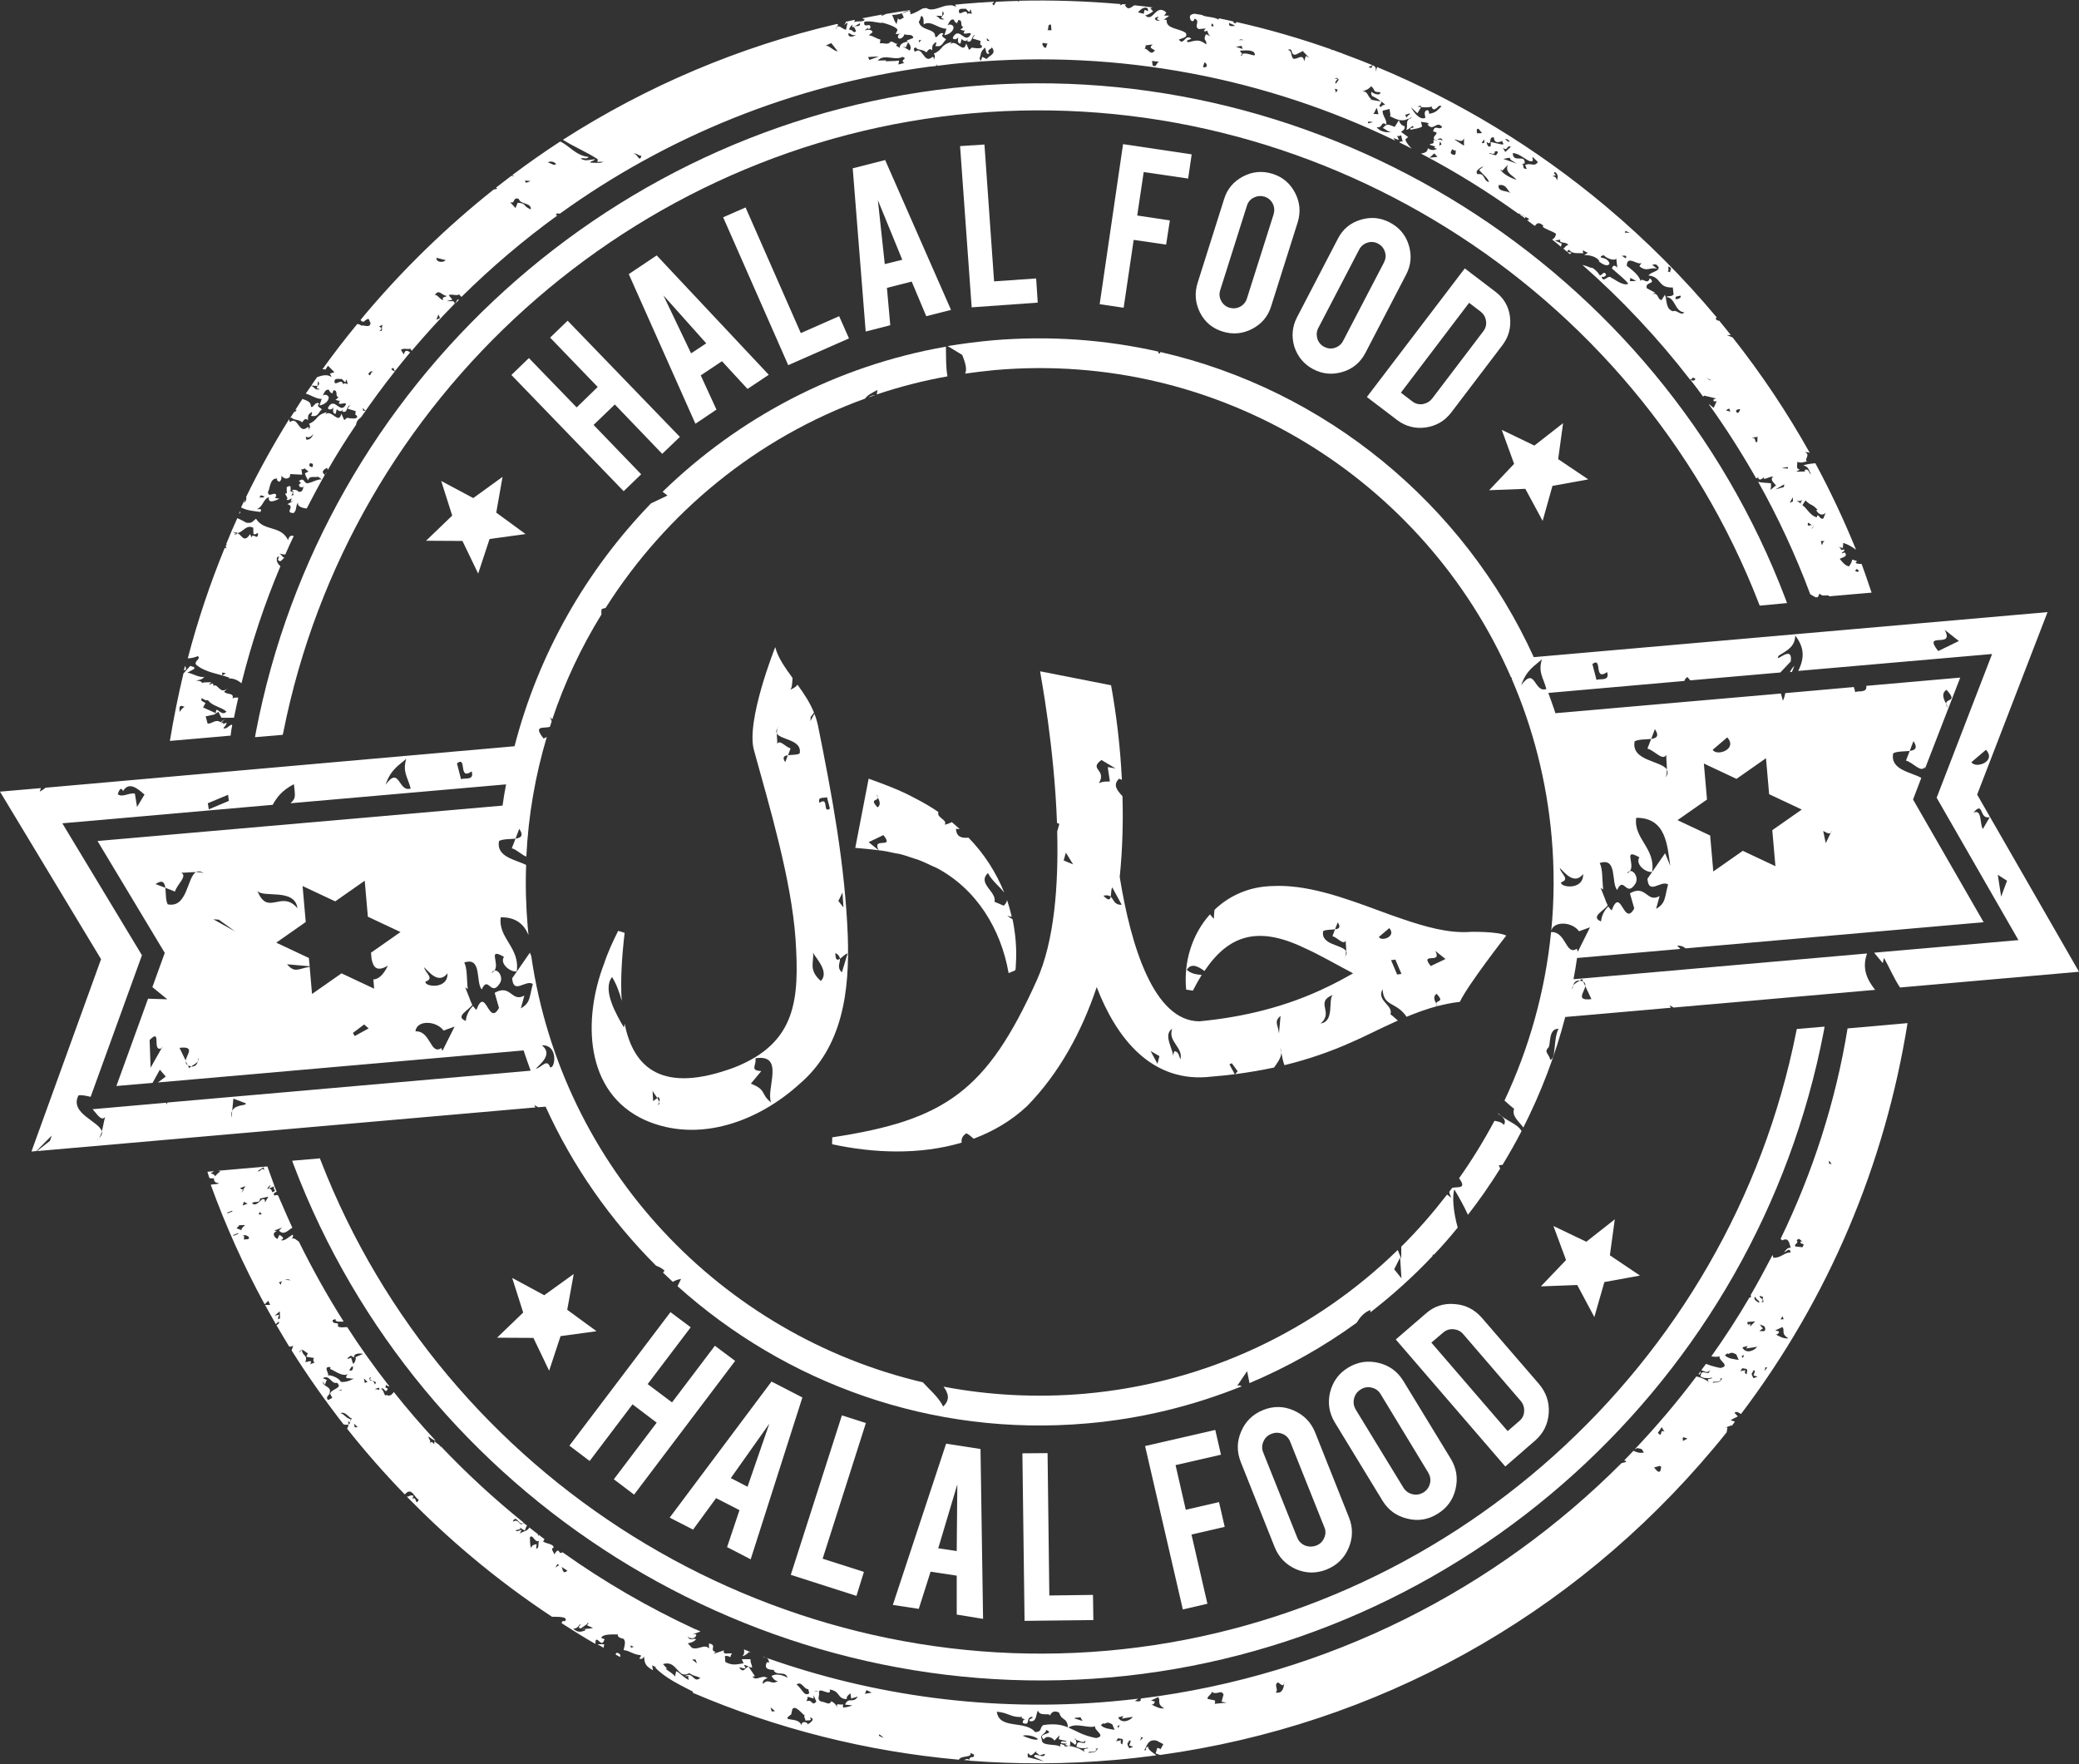
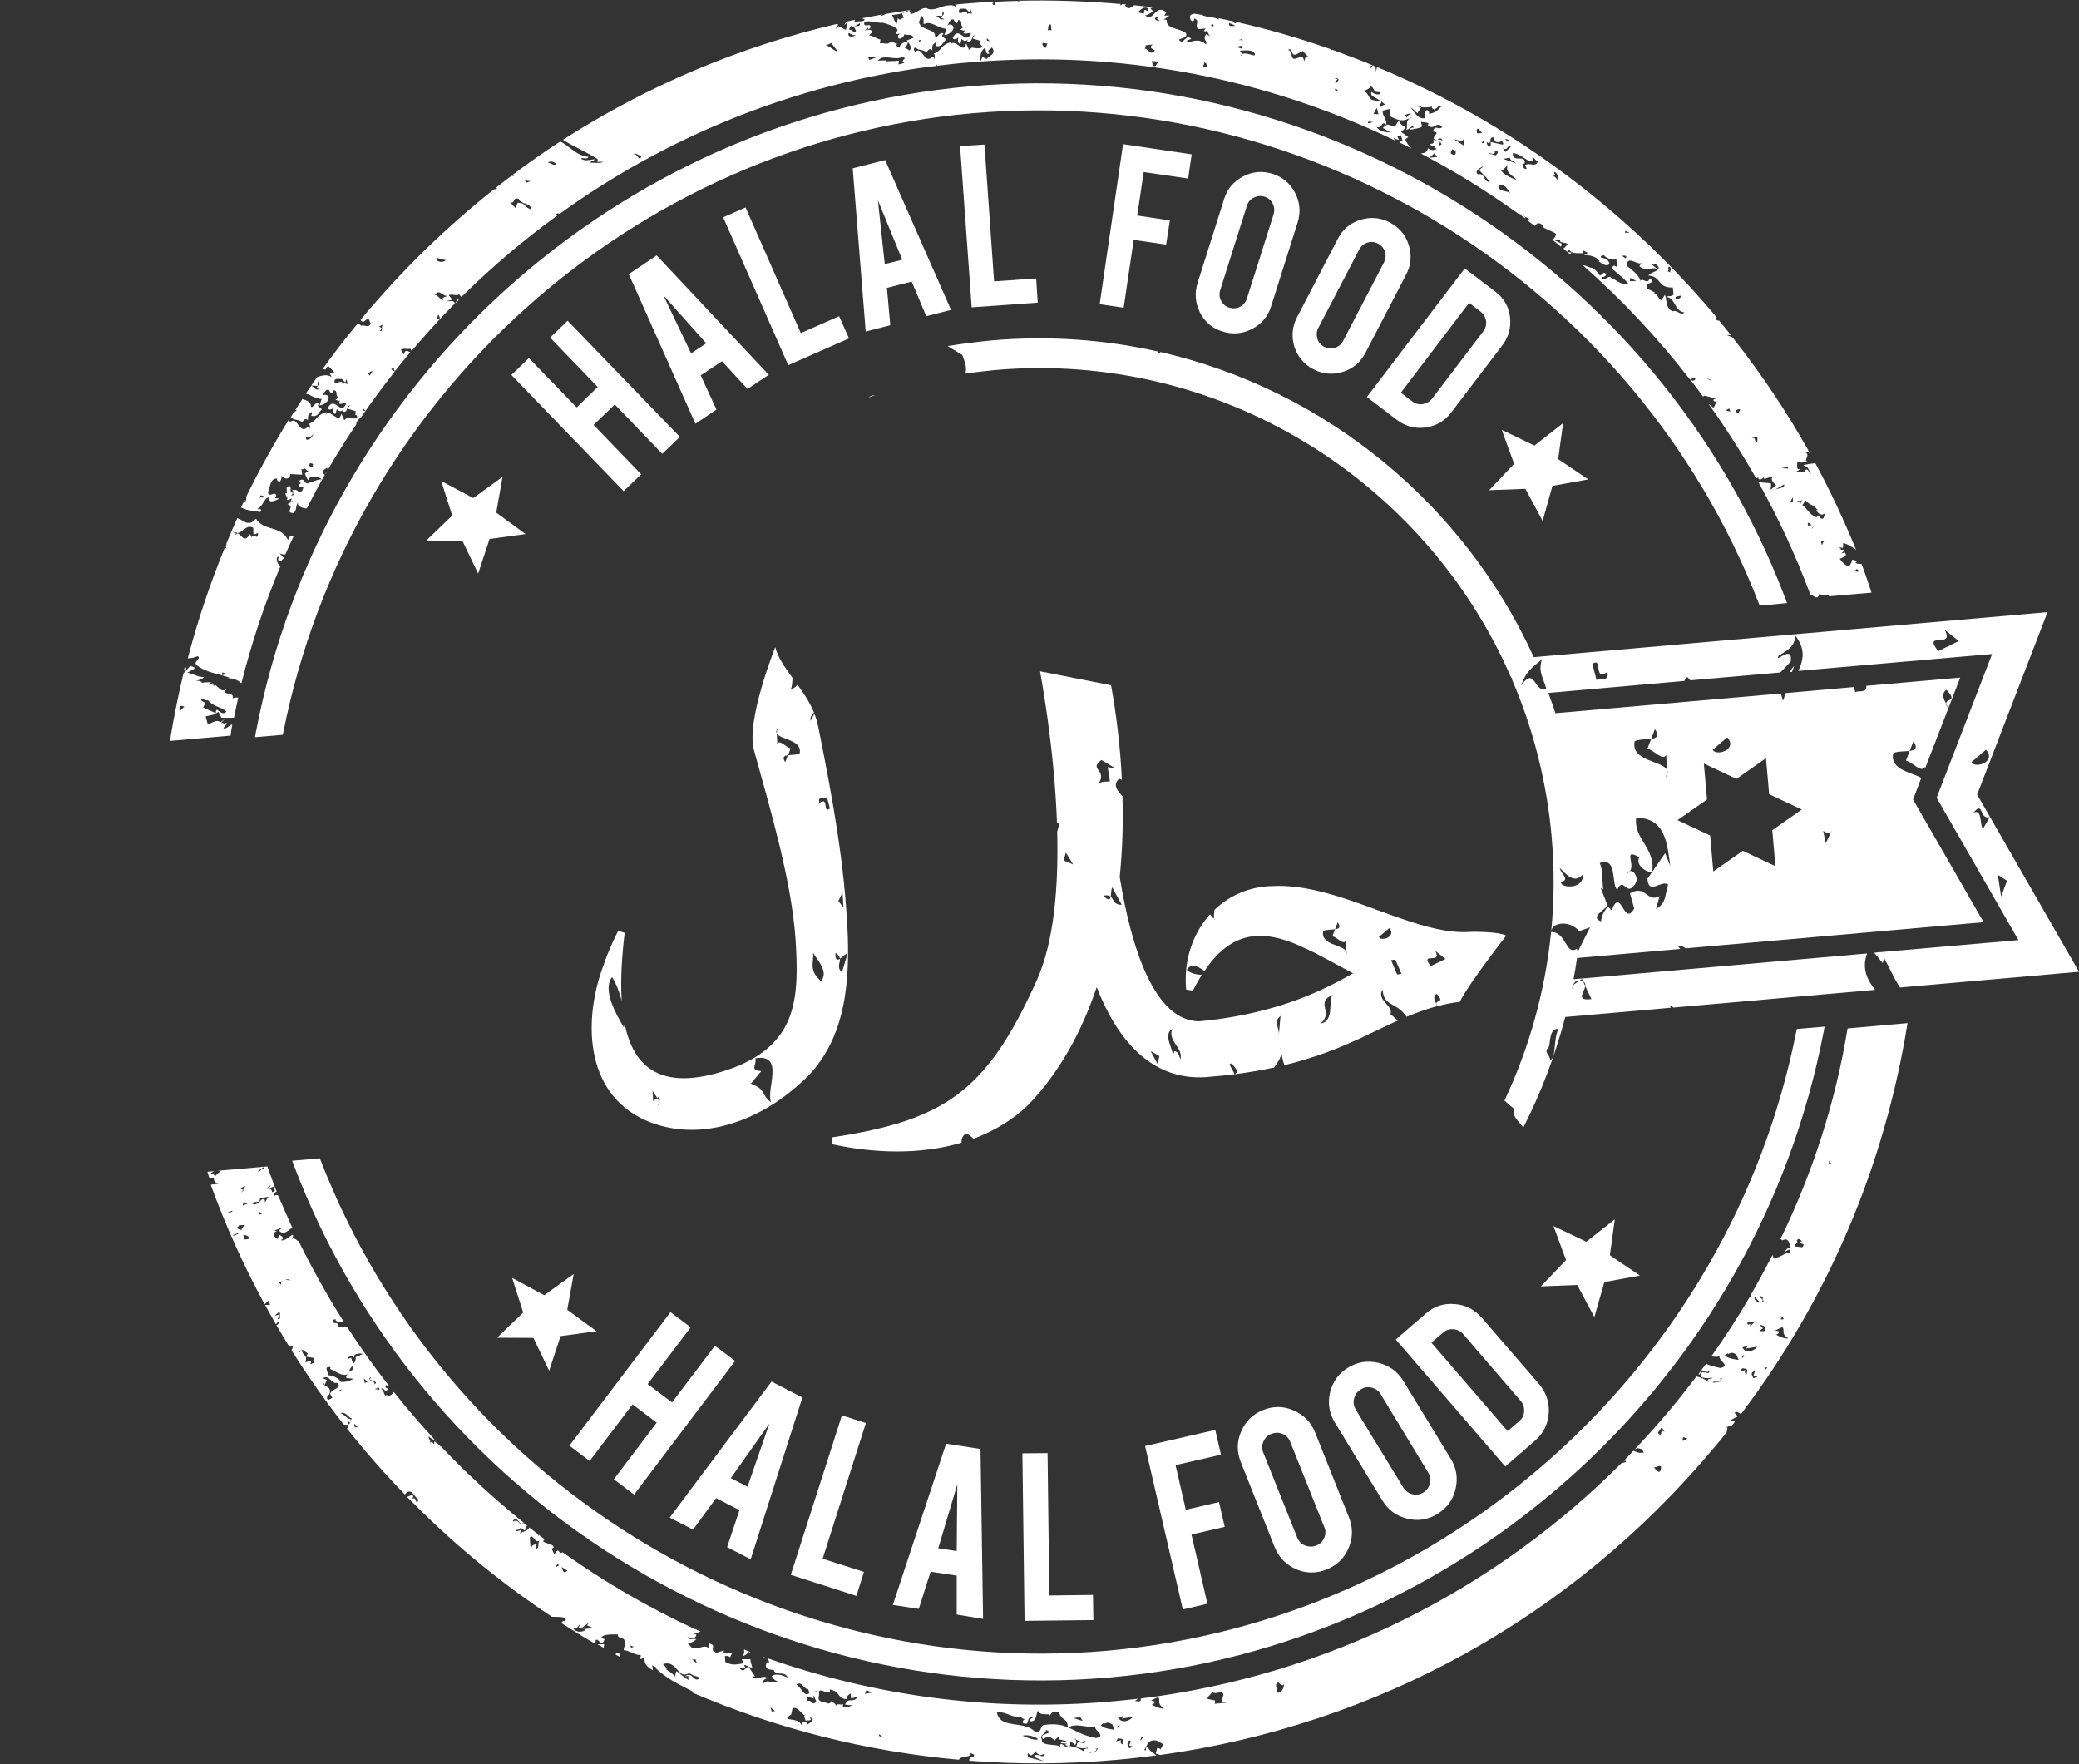
<svg xmlns="http://www.w3.org/2000/svg" fill="#000000" height="897.3" preserveAspectRatio="xMidYMid meet" version="1" viewBox="38.2 118.4 1057.4 897.3" width="1057.4" zoomAndPan="magnify">
  <rect x="38.2" y="118.4" width="1057.4" height="897.3" fill="#333333" stroke="none" />
  <g fill="#ffffff">
    <g>
      <g>
        <g id="change1_1">
          <path d="M814 367L822.8 383.3 827.8 365.5 846 362.2 830.7 351.9 833.2 333.6 818.6 345 802 337 808.3 354.3 795.6 367.7z" />
          <path d="M273.4 393.5L281.4 410.1 287.2 392.5 305.5 390 290.6 379.1 293.8 360.9 278.9 371.7 262.6 363 268.2 380.6 254.9 393.4z" />
          <path d="M840.4 771.9L849.1 788.2 854.2 770.4 872.3 767.1 857 756.8 859.5 738.5 845 749.9 828.3 741.9 834.7 759.2 821.9 772.6z" />
          <path d="M309.5 798.8L317.5 815.5 323.3 797.9 341.6 795.4 326.7 784.5 330 766.3 315 777.1 298.7 768.3 304.3 785.9 291 798.7z" />
          <path d="M132.4,457.2c0,0,0-0.1-0.1-0.1c-0.2,0.7-0.4,1.5-0.6,2.2C132.8,459.2,133.2,458.7,132.4,457.2z" />
          <path d="M351.4,959.9c0.7,0.4,1.5,0.8,2.2,1.2c0.3-1,0.1-1.8-1.7-2.2C351.4,959.2,351.3,959.6,351.4,959.9z" />
          <path d="M269.7,272.8c0.6-0.6,1.3-1.3,1.9-1.9c-0.2-0.1-0.5-0.2-0.7-0.2L269.7,272.8z" />
          <path d="M345.2,956.4c0.1-0.5,0.2-1,0.3-1.8l-3.4,0C343.1,955.2,344.1,955.8,345.2,956.4z" />
          <path d="M137.9,456.4c4.8,4.1,11.6,4.6,17.1,6.7l-0.8,0.3c3-0.1,5.1,1,6.8,2.5c5.1-20.4,11.7-40.3,19.8-59.5 c-1.3-1.3-2.2-2.6-1.7-4.5l1-0.6c0,0.9-0.7,1.3-0.4,2c1.3,1.3,2-0.4,2.9-1.1c0-0.1,0.1-0.2,0.1-0.3c-1.1-0.3-1.3-1.4-2.4-2.1 c1.3,0.5,2.2,0.6,3,0.6c1.4-3.2,2.8-6.3,4.3-9.4c-1.3-0.4-2.3-0.2-2.9,2.1c-3.6-7.7-12.2-4.3-16.3-10.9c-2.2,1.7-1.9,2.4-5,2 c-1.2-0.8-2.9-1.5-4.5-2.3c-2,4.4-3.9,8.8-5.7,13.3c0.2,0.1,0.4,0.1,0.5,0.1c-1.9,1.1,1.1,2.7-1.2,1.7 c-7.5,18.3-13.8,37.1-18.8,56.2c1.5,0,3-0.3,5.1-1.1C140.7,453.4,136.8,454.5,137.9,456.4z M158.8,389.3c0,0.1,0,0.1,0,0.2 c2.9-0.2,4.6-4.6,8.2-2.7l0.1,3.1c1.1,0.7,1.5-0.4,2.3-0.4c0.2,4.4-2.8-0.7-3.2,2.3l-0.8-1.8c-3.3,5.2-4.4-0.2-6.6-0.4 c-0.1,0.8-1,0.4-1.6,0.7c0.6-0.6,1.2-0.8,1.6-0.7c0,0,0,0,0-0.1c-0.7,0.1-1.4-0.1-2.3-0.6L158.8,389.3z M153.1,460.8l-1.6,1 c-0.6-0.2-0.2-1-0.3-1.4L153.1,460.8z" />
          <path d="M811.1,227.4c0.9,0.6,1.8,1.3,2.7,2c0.8-1.2-1.4-1-1.6-1.9c-0.2-0.1-0.4-0.2-0.6-0.3 C811.4,227.2,811.2,227.3,811.1,227.4z" />
-           <path d="M528.5,1013.5c1,0.1,2,0.1,3,0.2C530.5,1012.5,529.6,1013,528.5,1013.5z" />
-           <path d="M361.6,965.4C361.6,965.4,361.6,965.4,361.6,965.4L361.6,965.4C361.6,965.4,361.6,965.4,361.6,965.4z" />
          <path d="M427.7,961.4c-0.4-0.1-0.8-0.3-1.2-0.5c0,0.1,0,0.1-0.1,0.2C426.9,961.2,427.3,961.3,427.7,961.4z" />
          <path d="M160.4,378.3c-0.2,0.5-0.4,0.9-0.7,1.4C160.5,379.4,160.5,378.9,160.4,378.3z" />
          <path d="M203.7,359.2l0.3,0.1c0.1-0.2,0.2-0.3,0.3-0.5C204.1,358.9,203.9,359,203.7,359.2z" />
          <path d="M191.8,333.2c0.9-0.9,1.5-2.6,3-1.1c0.2-2.4-0.3-2.6,2-4.2c0.3,0.7-0.2,1.5-0.4,2c3.8,0.7,3.6-1.8,5.5-3.3 c-0.3-0.7-3.3-1.5-1.3-2.9c-2.1-1.7-3.4,3.1-4.3,1.3c0.1-2.3-2.1-2.9-4.3-3.7c-1.2,1.9-2.4,3.7-3.6,5.6l0.8-0.1 c-1.8,2.1-1.1,1.2-1.1,0.6c-0.8,1.2-1.5,2.4-2.3,3.6c0.2-0.1,0.5-0.2,0.9-0.2C187,332.1,190.6,331.6,191.8,333.2z" />
          <path d="M415.8,960.6c1.2-0.1,2.9-1.4,3.5-2.3c-0.9-0.3-1.8-0.7-2.7-1.1C416.8,958.5,416.8,959.7,415.8,960.6z" />
          <path d="M903.1,815.8c-0.3,0.5-0.7,0.9-1,1.4c0.1,0.1,0.2,0.2,0.3,0.3C903.2,816.9,903.2,816.4,903.1,815.8z" />
          <path d="M419.5,958.4c-0.1,0.2-0.2,0.3-0.1,0.5c0.2-0.2,0.4-0.3,0.5-0.4C419.8,958.5,419.7,958.5,419.5,958.4z" />
          <path d="M375 349.2L384 340.6 326.9 281.5 318 290.1 342.2 315.2 331.5 325.6 307.2 300.5 298.3 309.1 355.4 368.2 364.3 359.6 340.1 334.5 350.9 324.1z" />
          <path d="M418.4,316.2l10.8-7.2l-57-60.7l-14.2,9.5l33.9,76.1l10.7-7.2l-8-17.4l10.8-7.2L418.4,316.2z M389.7,298.1 l-14.1-29.5l21.8,24.4L389.7,298.1z" />
          <path d="M470 290.5L465 279.2 445.5 287.8 417.4 223.9 406 228.9 439.1 304.1z" />
          <path d="M509.3,279.2l12.6-3.2l-33.5-76.2l-16.5,4.2l6.6,83l12.5-3.2l-1.7-19l12.6-3.2L509.3,279.2z M488.2,252.7 l-3.5-32.5l12.4,30.3L488.2,252.7z" />
          <path d="M526.5 192.7L532.4 274.7 566 272.3 565.2 260 543.8 261.5 538.9 191.9z" />
          <path d="M642.5 209.2L644.3 196.9 609.4 191.7 597.5 273.1 609.7 274.9 614.8 240.4 631.3 242.8 633.2 230.5 616.6 228 619.9 205.9z" />
          <path d="M660,287c5.2,1.6,10.1,1.2,15-1.3c4.8-2.5,8.1-6.3,9.7-11.5l13.5-42.7c1.6-5.2,1.2-10.2-1.3-15 c-2.5-4.8-6.3-8.1-11.5-9.7c-5.1-1.6-10.1-1.2-14.9,1.3c-4.8,2.5-8.1,6.3-9.7,11.5l-13.5,42.7c-1.6,5.2-1.2,10.1,1.2,15 C650.9,282.1,654.8,285.4,660,287z M672.4,223c0.6-1.9,1.8-3.3,3.5-4.1c1.8-0.9,3.6-1,5.4-0.5c1.9,0.6,3.3,1.8,4.2,3.5 c0.9,1.7,1,3.5,0.5,5.4l-13.6,42.9c-0.6,1.9-1.8,3.3-3.5,4.2c-1.7,0.9-3.5,1-5.4,0.5c-1.9-0.6-3.3-1.8-4.2-3.5 c-0.9-1.7-1.1-3.5-0.5-5.4L672.4,223z" />
          <path d="M706.2,306.2c4.8,2.5,9.8,2.9,15,1.3s9-4.9,11.5-9.7l20.7-39.8c2.5-4.8,2.9-9.8,1.3-15 c-1.6-5.2-4.9-9-9.7-11.5c-4.8-2.5-9.7-2.9-14.9-1.3c-5.2,1.6-9,4.8-11.5,9.7l-20.7,39.8c-2.5,4.8-2.9,9.8-1.4,15 C698.2,299.8,701.4,303.7,706.2,306.2z M708.7,285.2l20.8-39.9c0.9-1.7,2.3-2.9,4.2-3.5c1.9-0.6,3.7-0.4,5.4,0.5 c1.7,0.9,2.9,2.3,3.5,4.2c0.6,1.8,0.4,3.6-0.5,5.4l-20.8,39.9c-0.9,1.7-2.3,2.9-4.2,3.5c-1.8,0.6-3.6,0.4-5.4-0.5 c-1.7-0.9-2.9-2.3-3.5-4.2C707.7,288.7,707.8,286.9,708.7,285.2z" />
          <path d="M763.3,335.8c5.4-0.8,9.7-3.3,13-7.6l26-34.2c3.3-4.3,4.5-9.1,3.9-14.4s-3.2-9.7-7.5-12.9l-15.5-11.8 l-49.8,65.4l15.5,11.8C753.2,335.3,758,336.5,763.3,335.8z M785.4,272.4l5.9,4.5c1.5,1.2,2.4,2.7,2.7,4.7c0.3,2-0.2,3.7-1.4,5.3 l-26,34.2c-1.2,1.5-2.7,2.4-4.7,2.8c-1.9,0.3-3.7-0.1-5.3-1.3l-5.9-4.5L785.4,272.4z" />
          <path d="M379.2 785.7L327.8 853.6 338.1 861.4 359.9 832.6 372.2 841.9 350.4 870.7 360.7 878.5 412.1 810.5 401.8 802.8 380 831.6 367.6 822.3 389.5 793.4z" />
          <path d="M378.8,890.2l11.9,6.1l11.7-16l11.9,6.1l-6.3,18.8l12,6.2l26.3-82.3l-15.7-8.1L378.8,890.2z M418.4,874.5 l-8.5-4.4l19.6-27.7L418.4,874.5z" />
          <path d="M466.4 838.2L440.4 919.3 473.8 930 477.6 917.8 456.6 911.1 478.6 842.1z" />
          <path d="M538.2,941.7l-1.3-86.4l-17.5-2.7l-27.1,82l13.2,2l6-18.9l13.3,2l0,19.8L538.2,941.7z M515.4,905.8 l9.7-32.5l-0.3,33.9L515.4,905.8z" />
          <path d="M558.2 857.5L559.3 942.7 594.3 942.3 594.1 929.5 571.9 929.8 571 857.4z" />
          <path d="M656.3 845.6L620.6 853.8 639.8 936.9 652.3 934 644.2 898.8 661.1 894.9 658.2 882.3 641.3 886.2 636.1 863.5 659.2 858.2z" />
          <path d="M696.2,835.7c-5.2-2.3-10.4-2.3-15.6-0.2c-5.2,2.1-8.9,5.7-11.1,10.8c-2.3,5.2-2.3,10.4-0.2,15.7l17.2,43.2 c2.1,5.2,5.7,8.9,10.8,11.2c5.1,2.2,10.3,2.3,15.6,0.2c5.2-2.1,9-5.7,11.2-10.9c2.2-5.1,2.3-10.4,0.2-15.6l-17.2-43.2 C705,841.7,701.4,838,696.2,835.7z M711.7,900.5c-0.8,1.9-2.2,3.2-4,3.9c-1.9,0.7-3.8,0.7-5.7,0c-1.9-0.8-3.2-2.1-4-4 l-17.3-43.3c-0.8-1.9-0.7-3.8,0.1-5.6c0.8-1.9,2.2-3.2,4.1-3.9c1.9-0.8,3.8-0.7,5.6,0c1.9,0.8,3.2,2.2,3.9,4l17.3,43.3 C712.6,896.8,712.5,898.7,711.7,900.5z" />
          <path d="M739.3,811.5c-5.5-1.3-10.6-0.5-15.4,2.4c-4.8,2.9-7.8,7.1-9.2,12.5c-1.3,5.5-0.5,10.6,2.4,15.4l24.2,39.7 c2.9,4.8,7.1,7.9,12.6,9.2c5.4,1.4,10.6,0.6,15.4-2.4c4.8-2.9,7.9-7.1,9.2-12.6c1.3-5.5,0.5-10.6-2.4-15.4l-24.2-39.7 C749,815.9,744.8,812.8,739.3,811.5z M764.6,867.3c1,1.7,1.4,3.6,0.9,5.5c-0.5,2-1.6,3.5-3.3,4.6c-1.7,1-3.6,1.4-5.6,0.9 c-2-0.5-3.5-1.6-4.6-3.3l-24.3-39.8c-1-1.8-1.3-3.6-0.8-5.6s1.6-3.5,3.4-4.6c1.7-1.1,3.6-1.4,5.6-0.9c2,0.5,3.5,1.6,4.5,3.3 L764.6,867.3z" />
          <path d="M819,851c4.2-3.7,6.5-8.3,6.9-13.9c0.4-5.6-1.3-10.5-4.9-14.8l-29.1-33.7c-3.7-4.2-8.2-6.6-13.8-7 c-5.6-0.5-10.5,1.1-14.7,4.8l-15.3,13.2l55.7,64.6L819,851z M772.2,796.1c1.5-1.3,3.3-1.9,5.3-1.7c2,0.2,3.7,1,5,2.6l29.1,33.8 c1.3,1.5,1.9,3.3,1.8,5.3c-0.1,2-0.9,3.7-2.5,5l-5.9,5.1l-38.8-45L772.2,796.1z" />
          <path d="M145.3,715.1c0.7-0.4,1.3-0.8,1.8-1.1l-3.4,0.3c0.4,1.1,0.6,2.2,1,3.2c0.7,0.1,1.5,0.4,2.9,0 c0,0,0-0.1,0.1-0.1C148.1,716.3,146.6,715.3,145.3,715.1z" />
          <path d="M156.3,487.2l-0.2-0.3c-1.7,0.6-2.9,2.6-4.3,1.8c0.5-0.7,1.4-1.3,1.7-2.8l-2,0.8c1.5-2.2-3.3,1.6,1.3-2.9 l-2.4,1.9c-2.6-1.8-4.3,0.9-6.6,0.7l-1-3.7l4.3-0.9l2.2-1.4l1.5,3c2.1,0.1,4.4,0,6.4,0c0.7-3.4,1.4-6.8,2.2-10.2 c-1.1-0.1-2.2-0.1-2.9,0.4c0.8-3.1-2.8-1.7-4.3-3.4l1.6-1.6c-3.8,3.2-5-3.2-7-1.3c0.1-0.5-0.2-1.1-0.4-1.4l-2,0.8l1.2-1.4 c-1.7,0.3-3.3-0.2-4.7,0.5c0,0,0,0,0,0l-0.4,0.2c0.1-0.1,0.3-0.1,0.4-0.2c0.3-0.9-2.1-1.4-3.1-1.1c1.3-0.7,3-0.3,4.3-2.1 c-2.6,0.6-6-1.8-8.6-2.1l3.4-1.9c0.8-1.2-1-1-1.9-1.6l-3.5,3.9c-2.7,11.3-5,22.8-6.9,34.3l30.9-2.7 C155.7,490.8,155.9,489,156.3,487.2z M129.6,480.5c-0.1-1.5-0.8-4.2,2.5-2.6C131.2,478.2,130,479.6,129.6,480.5z M140.7,474.8 c-0.7-3,1.8,0.6,3.2-0.4c2.3,3.2,6.7,3.4,9.5,5.9c-2.8,3-5.5-3.9-5.4,0.8l-6.5-2.9l1.2-2.3L140.7,474.8z" />
          <path d="M334.3,947.1c0.5-0.4,1-0.3,1.6-0.4l0,0C335.3,946.9,334.7,947,334.3,947.1z" />
          <path d="M196.7,314.5C196.7,314.5,196.7,314.5,196.7,314.5C196.7,314.5,196.8,314.5,196.7,314.5L196.7,314.5z" />
          <path d="M169.1,377.2c2.9-1.2,3.2-5.4,5.9-5.9c-0.8,4,4.7,1,5.3,0.7l-2.2-0.3c0.3-0.2,0.5-1.1,0.6-1.5 c-0.9-2.2-4.2,1.9-4.2-1.8c1-0.6,0.7-7.1,4.7-6.6c-0.4,1.1,0.6,1.4,1.1,1.6c0.9-0.5,1.3-2.1,0.9-3c1.2,0.8,2.3,2.3,4.4,0.6 l0.2-1.5l6.1,0.3l-0.4-2.9c0.5,0.4,1,0.1,1.6-0.3l-0.1,0l0.7-0.4c-0.2,0.1-0.5,0.3-0.6,0.4l2,1.6l-1.8,0.9 c0.3,1.6,1.1,2.5,1.6,3.6c0.8-3.1,4-0.8,5.9-2.2l-0.7,0.4l1.8,1.3c-2.2-0.2-4.5,1.4-7.3,2c-2.2-0.2-1.4-3.2-4.4-1.2 c2.6,2.1-1,0.6,0.4,2.9c0.6,0.5,1.2,0.2,1.9,0.2c0.1-0.5,0.1-0.7,0.3,0c-0.1,0-0.2,0-0.3,0c-0.2,1-0.6,3-2.6,2.3 c-0.5-1.1-2.5-0.9-3.3-0.9c1.6,0.9-0.1,1.8,1.1,2.5c-0.7,0.4-1.5,0.4-2.2,0.8c1.2-0.2,1.6-1.3,1.5-2.6c-2.6,1.8,1-4.5-3-2 l0.1,3.1l-0.8,0c0.1,1.3,1.9,2.5,0.6,3.2c1.2,0.7,1.9-0.6,2.7-0.6l-0.6,1.6l1.5-0.4l-3.1,1.7c4.3,1.2-1.9,4.5,3.2,4.5 c1.8-1.8,0.7-3.4,2.3-5.6c-1,2.1,1.9,3.1,4.3,3.3c3-5.8,6-11.5,9.2-17.1c-1.2-1-1.9-2.1,1.2-3.6c0.1,0.5,0.2,0.8,0.3,1.1 c4.5-7.8,9.3-15.5,14.4-23c0.2-1.1,0.4-2.2,2.4-3.7c0,0,0,0.1,0,0.1c5.5-8,11.3-15.9,17.3-23.5c-0.6-0.3-1.5-0.6-1.8-1.3 l1.1-0.5l0.7,1.7c2.6-3.2,5.2-6.5,7.8-9.6c-1.1-0.7-2.6-1.8-3.2,1.1l-1.5-2.4c1.5-1.1,3.7,0,4.7-0.6l-0.1-0.1l0.4-0.2 c-0.1,0.1-0.2,0.2-0.3,0.3l0.8,1.1c7-8.2,14.2-16.2,21.8-23.9c0.2-2.2-2.8-1-3.9-1.4l2.8-0.7l-1.9-2.3c1.9-0.8,3.9,0.6,5.3-0.4 c0.3,0.5,0.8,0.9,1.2,1.3c15.2-15,31.5-28.9,48.9-41.5l-0.9,0c0.3-1.3,1.2-1,2-0.8c54.1-39,118.1-65.5,188.1-74.8l0-0.1 c0.1,0,0.1,0.1,0.2,0.1c0.9-0.1,1.9-0.2,2.8-0.3c0.4-0.3,0.7-0.7,1.1-1.1c-0.2,0.4-0.4,0.7-0.5,1c5.3-0.7,10.6-1.3,15.9-1.7 c77.5-6.8,151.9,8.1,217.3,39.7c-0.3-0.4-0.6-0.8-0.9-1.3l2.8,1l-1-2.3c0.6,0.7,1.3,0.1,2.1-0.1l0.8,3.2c-0.8-0.2-1.3,0-1.7,0.4 c2.1,1,4.2,2.1,6.3,3.2c-1.4-1.5-2.9-3.2-3.2-4.7l1.4-1.2l-3.6-2.6c0.7-0.6,2.2-1.3,1.8-2.9c-1.8-0.4-2.6-1.9-2.9-3.1 c0,0,0,0,0,0l-2.1,3.4c-3.2-0.9-3.5-2.2-6.1,0.6c1.4,0.5,3.2,2.6,4.7,1.8c-1.1,0.7-6.1,0.6-7.8-2.3c3.2,0.9,2.1-3.5,4.8-1.2 c0.7-2.3-2-4.5-1.8-7.1l3.6-0.9c-0.1,1.3,0.8,3.2,0.1,3.7c1.3,0.6,2.9,1.5,4.7,1.9l0,0c0,0,0,0,0,0c1.4,0.3,3,0.3,4.5-0.6 c0,0,0-0.1-0.1-0.1c0.2,0.1,0.4,0.2,0.6,0.2c0.4-0.4,0.9-0.7,1.7-1.1l-1.4,1.2c-0.1,0-0.2-0.1-0.3-0.1c-1.7,1.5-0.5,3.3-1.3,5.5 c1.3,0.1,3.5-2.9,3.4-1.6c1.5,0.9-2.1,0.1-1.3,1.6c2-0.5,4.9-0.7,5.9-1.7l-0.6-2.4c1.4,0.5,3.4,0.1,4.1,1.2l-0.8,0.2 c3.1,3.9,4.6-2.3,7.5,1.3c-1.6,2-3.8-1.7-4.6,2.3c4.6,0.6-1.6,2.4,1,4.4c0.3,0,0.7,0,1-0.1c1.2-0.9,2.4-1.5,2.8,0.6 c-0.8-1.1-1.8-0.8-2.8-0.6c-0.2,0.1-0.4,0.3-0.5,0.4c-0.2-0.1-0.3-0.2-0.5-0.3c-0.3,0-0.6-0.1-0.9-0.2c0.7,2.8-0.9,1.4-1.9,2.5 l3.1,1c-0.4,0.1-0.8,0.2-0.7,0.6l1.4,0.5c-1.5,0.7-2.7,1-4.7-0.3c-0.1,2-1.7,2.4-3.5,2.7c17.2,9,33.7,19.2,49.4,30.5 c0.3,0,0.7,0.1,1.1,0.2c0.2,0,0.3,0,0.5,0c0,0.1,0,0.2,0,0.3c1.2,0.6,2.4,1.6,3.2,1.7l0.9,0.7c-0.4,0.3-0.8,0.4-1.1,0.5 c1.3,1,2.6,1.9,3.9,2.9c1-1,1.6-2.5,4.4-0.1l-0.4,0.5c1.5,1.4,4.9,2.2,6.8,3.6c-0.1,1.3-0.9,2.5-2,2.9c1.5,1.2,3,2.4,4.5,3.7 l0.4-1.6l-3.5-1.6l2.8-0.4c-0.9,2.2,3,0.8,4.1,2.7c-1.2-0.1-1.7,1.5-2.6,1.8c1.1,1,2.3,1.9,3.4,2.9c0.2-0.3,0.5-0.6,0.9-0.8 c-0.9-0.3-3.7,0.1-1.4-1.5c2,2.6,5.1,1.4,7.2,1.9l-0.2-1.6l2.6,1.3l-1.9,1.1c2.9,0,6.3,0.8,7.8,3.1l-0.4,0.1 c1.4,1,4.1,3.1,5.5,1.3c-0.3-2-2.4-3-4.1-3.1c-1-1.1,0.7-0.9,1.1-1.4c1.5,1.9,6.2,3.3,6.4,1.6l0.6,4.8c-1.4-1.4-2.2-1.3-2.8,0.4 c1.9,1.8,8.1,6.7,8.3,7.9c-3.1,1.2-8.1-3.4-8.5-3c-1.5-2.3-4.1,3-5-0.6c1.3,0.2,2-0.3,2.3-1.1c-1.1-2.3-2,0.3-3.2,0.4 c-1.1-1.9-3.8-4.4-4.6-3.9c-1.1-0.5-2.7-1.1-4.3-1.5c20,17.6,38.4,37.2,54.8,58.4c0.8-0.1,1.1-0.7,1.4-1.1l1.3,0.6 c-0.5,1.4-1.5,1-2.5,0.6c2.2,2.8,4.3,5.6,6.4,8.5c0.2-0.2,0.4-0.3,0.6-0.5l6.2,1.5c-0.8,0.1-1.2,0.2-1.5,0.6 c-0.3,0.9,0.9,1.1,1.7,0.6l-1.6,3.5c-1-0.5-1.9-1.8-2.5-1.8c8.7,12.1,16.7,24.7,24.1,37.7l1.3-0.6l-0.3,0.5 c0.9,1.4,2,0.3,2.9-0.5c-0.1,0.3,0,0.6,0,0.8c1.7,0.1,4.6-2.1,4.8-0.5l-0.5-0.3c-0.9,1.8,0.8,2.7,1.9,4.2c-1,0.5-2.1,2-3,2.2 c0.5-0.4,0.5-2.3,0.4-3.3c-1.9-0.3-4.6-0.2-6.5-0.8c10.2,18.2,19.1,37.4,26.5,57.2c0.9,0.6,1.9,1.1,2.8,1.6l1.1-0.1l0.8-1.8 c1.8,1.7,2.8,0.6,5,1c-0.2,0.2-0.3,0.3-0.4,0.4l21.9-1.9c-1.5-4.2-2.8-8.5-4.4-12.7c0,0-0.1,0-0.1,0c0,0,0.1-0.1,0.1-0.1 c-0.2-0.6-0.5-1.2-0.7-1.8c-1.3,0-2.9,0-3.1-0.9c0.5,0.3,0.4-0.1,0.7-0.6l-2.3-0.7c-0.7,2.3-0.5,1.4-1.6,3.4 c-1.7,0-3.5-2.1-4.8-3.8c1.5-0.8,4.3-1.1,2.6-3.2l-1.6,0.4c0.2-0.9,1.9-0.9,1.2-2c-3.2,0.8-0.1-0.4-3.2-1.3l2.6,0.6l0.2-2.6 c2.5,0.8,4.6,2.1,6.5,3.5c-6.1-15-13-29.7-20.7-44c-2.3,0.2-4.6,0.5-6.2,1.1c2.9,0.6,2.9,2.6,4,4.5c-1.3-0.5-0.9-3.1-3.2-2.2 l0.1,0.8l-4.4,0.1c0.7-0.6,1.5-0.7,1.8-1.2c-2.4,0.1-0.9-3.1-1.4-3.8c2.5,0.7,2.9,0.2,5.2-0.3c-2.1-0.4,1.9-3.3-1.1-4.6 c1.1-0.2,1.8,0.1,2.4,0.4c-11.5-20.6-24.6-40.2-39.3-58.8l-3-1.2l2.1,0c-1.9-2.4-3.9-4.9-5.9-7.3c-0.7-0.1-1.4,0.1-1.8-1.3 c0.2-0.2,0.4-0.2,0.6-0.3c-16.9-20.2-35.8-39.2-56.4-56.5c-35.5-29.8-74.8-53.6-116.4-70.9l-0.7,2.5c0.3-1.7-0.1-2.6-0.9-3.1 c-0.2-0.1-0.4-0.2-0.6-0.3l-0.8,1.4l-1.4-0.5l2.1-0.9c-0.6-0.2-1.1-0.5-1.7-0.7c-0.4-0.1-0.7-0.3-1-0.4 c-4.1-1.7-8.3-3.2-12.5-4.8c0,0,0,0-0.1,0c0,0,0,0,0-0.1c-1.7-0.6-3.5-1.2-5.2-1.9l-0.8,0.5c0.3-0.3,0.4-0.5,0.5-0.6 c-15.9-5.6-32-10.3-48.5-14c0,0.2-0.1,0.4-0.3,0.7c-0.9-0.1-1.2-0.5-1.3-1c-2.4-0.5-4.8-1.1-7.3-1.6c0,0.2,0,0.4,0,0.7 c-3.1-1.7-6.1-1-8.7-2.4c-1.2-0.2-2.5-0.4-3.7-0.6c-1.4,0.3-2.9,0.5-2.1,2.8c0.4,1.2,1.9,1.5,2.1-0.3c3.4,1-0.7,4.2,2.3,5.3 l3.4-0.3l-0.9,1.2c0.5,0.5,1,0.2,1.7-0.1c0,0,0,0,0,0l0.8-0.3c-0.3,0.1-0.5,0.2-0.8,0.3c0.5,1.5,0.9,2.6,2,3.1l-2.6-1.3 c-1.9,3.3,0.6,2.8,0.1,5.2c-3.5-2.7-5.1-2.1-9.1-1.1c-2.1-1,0.9-1.2,1.5-1.8c-3.2-2.8-3.8,3.9-6.3,0.5c1-0.8,4.9-0.9,3.5-3.4 c-3-2.4-10.2-2-9.7-6.5c-0.5-0.3-1-0.3-1.6-0.3c1.1-0.5,2-1.4,2.9-2l-3.1-0.1c0.9,0.1,1-0.8,1.6-1.5c-5.4-5-6.7,5.5-10.8,1.4 c0.9,0.1,2.7-1,4.1-2l-1.5-1.6c0.5-0.1,0.9-0.2,1.2-0.4c-3.1-0.4-6.2-0.8-9.3-1.1c-1.8,1.2-3.3,2.8-4.8-0.2 c0.3,0.1,0.5,0,0.7-0.2c-0.6-0.1-1.3-0.1-1.9-0.2c-0.3,0.3-0.7,0.6-1.4,0.6c0.3-0.2,0.4-0.4,0.5-0.6 c-17.1-1.5-34.4-2.1-51.8-1.7l0.2,0.5c-0.2-0.1-0.6-0.3-0.9-0.4c-3.5,0.1-7,0.2-10.5,0.4c0.1,0.1,0.2,0.1,0.4,0.2 c-1.8-1-1.2,3.2-2.7,0.8c0.4-0.4,0.7-0.7,1-1c-5.3,0.3-10.6,0.6-16,1.1c-1.3,0.1-2.6,0.3-3.9,0.4l0.5,1.2 c-0.9-0.6-1.8-0.9-2.8-0.9c-0.8,0.1-1.5,0.1-2.3,0.2c-3.5,0.8-7.3,3.1-10,1.2c-0.6,0.1-1.2,0.1-1.8,0.2c-2.1,1-3.4,2.2-6.4,3 c0.2-1.2-0.1-1.6-0.7-1.8c-1.2,0.5-2.4,0.9-3.6,1.3l1,2.2c-1.2,0.2-2.1,2-3,0.2l-0.7,3.1c-1.6-2.3-1-2.2-2.3-4.7 c1.7,0,3.3-0.3,5-0.8l0,0c0.7-0.4,2.5-1.5,3.6-1.3c0.3-0.1,0.6-0.2,0.9-0.4c-4.2,0.6-8.3,1.3-12.5,2c-0.9,0.3-1.7,0.8-2.4,1.1 c-0.1-0.2,0.2-0.5,0.4-0.8c-3.4,0.6-6.8,1.3-10.1,1.9c0.3,0.3,0.6,0.5,1.1,0.4c0,1.9-3.6,0.7-5.4,1.6c0.3-0.4,0.5-0.8,0.5-1.2 c-1.6,0.3-3.1,0.7-4.7,1c0.1,0.3,0,0.8-0.9,1.8l1.9-1.5l-0.8,3.7c-1.7,0.1-4.1-3.6-5.1-0.3c-0.4-0.7,0.9-1,1-2.4l-0.5-0.2 c-49.8,11.6-96.8,31.6-139.4,58.9c5.6,3.6,12.5,6.4,17.7,9.9l-0.1,1.8c0.1-0.9,2.2-0.3,3-0.5c-1.5,0.9-4.5,0.5-6.8,0.4 c0.9-1.2,1.6-0.5,2.5-1.7c-4,0.4-4.7,1.1-7.2-0.3c1-0.8,3.2,0.7,3.9-0.9c-6.3-0.5-10.2-6.1-14.4-7.8 c-8.3,5.4-16.4,11.1-24.4,17.1c0.4,0.1,0.8,0.3,1.2,0.4c-0.6,0-1.2,0-1.7,0c-2.6,2-5.2,4-7.8,6c0.2,0.1,0.4,0.3,0.8,0.5 l-1.9,0.4c-23.8,18.9-45.9,40.3-65.9,64.1c-0.6,0.7-1.2,1.5-1.8,2.2c0.3,0.6,0.8,1,1.6,0.9c0.4-0.2,0.9-0.9,2.1-1.4 c0.9,0,0.7,1.5,1.4,2c-0.4,2.9-3.1,1-4.8,1.4c-0.5-0.6-1.3-0.7-2-0.8c-6.2,7.5-12.1,15.2-17.7,23c0.6,0,1.1,0,1.5,0.2l1.3-2 l3.3,3.3l-2.3,0.7l0.9,1.8c-2.2-1.6-4.8-0.9-7.4,0c-1,1.4-2,2.9-3,4.3l3.2,0.2l0.2-2.4c1.7,1.8-0.7,2.2-0.6,3.5l1.6,0.6 c-2.9,0.5-2.1-0.7-4.4-1.8c-0.9,1.3-1.9,2.7-2.8,4c2.5,0.6,5.1,2.7,8.1,2.7l-1.1,3.3c2.1-0.2,4.8-2,4.7-4.2 c-0.7-1.5-2.4-1.5-3.3-0.6c0.7-0.4,1.3-3.8,3.4-3.1c0.3,0.7,0.7,1.5,1.7,1.8l0.6-1.6c2.7,0,0.5,2.9,2.6,3.6l-1.6,1.3 c0.9,0,1.7,0.9,2.3,0.2l-0.6,1.6c1.2,0.7,3.6-0.8,3.7,0.4c-2.8,5.4-5.4-3.1-8.5,0.7c-0.2,0.5-0.9,0.9-0.6,1.6 c0.9,0.9,2.6,0,2.7-0.9c-0.2,1.5-0.6,3.4,1.1,3.5l0.6-2.5c0.3,0.7,2.2,2,3.2,0.2l-0.4,1.1c3.1,1.2,1.9-3.6,4.3-3 c-0.9,0-1.3,1.1-1.5,1.6l4,1.2l-0.2,1.9c0.6-0.3,3.3,2.9-4.2,1.5l-1.4,1.2l-1.5-3.3c-1.3,6-5.2-2.8-8.1,0.5l0.7-1.3 c-6.2,1.8-4,3.8-9.1,6c1,0.8,0.4,2.5-0.1,3.5c0.3-0.8,0.3-1.6-0.5-1.9c-4.6,4.2-4.9-6-9-2.5c-0.3-0.6-0.5-1.1-0.4-1.6 c-8,12.9-15.4,26.2-22,39.8l0.2,0c0,0.9-0.1,2.7-1.4,2.6c0.7-0.7,0.7-1,0.5-1.2c-0.6,1.3-1.2,2.5-1.8,3.8 c3.7,1.8,6.2,1.7,9.8,2.3C172.1,376.4,168.9,377.8,169.1,377.2z M765.3,198.6l2.4-2.2l1.6,1.8L765.3,198.6z M770.2,192.5 l0.4-2.2l0.8,1.5L770.2,192.5z M983.7,408.8c-0.7,0.8-1.6,0.2-2.1-0.3C982.4,408.7,982,406.7,983.7,408.8z M945.5,366.1 l-4.3,1.2l4.5-2.6L945.5,366.1z M957.8,384.2l1.9,1.2C958.7,385.4,957.1,386.6,957.8,384.2z M960.3,386.5 c-0.1,0.5-0.5,0.6-0.9,0.7c0.3-0.2,0.6-0.5,0.9-0.8c0-0.2,0-0.5-0.1-0.6l0.4,0.3c-0.1,0.1-0.2,0.2-0.3,0.3 C960.3,386.4,960.3,386.4,960.3,386.5z M964.8,395.5l-0.5-2l2,0.1C965.1,393.9,965.2,395.7,964.8,395.5z M962.7,377.7l-0.8,0.2 c1.2,1.8,2.7,3.1,4.8,1.4l-1.1,2.7c-1.8,1.3-2.7-3.5-3.4-0.5c-3.4-0.9-5-4.7-7.3-6.2l1.6-2.4 C959.5,375.9,959.5,374.3,962.7,377.7z M955.1,372.4c-0.6,1-1.4,1.5-0.8,2.2L952,373C953.7,373.5,954.8,372.9,955.1,372.4z M948.5,374.1l1.5-2.8C950,373.4,950.8,373.3,948.5,374.1z M947.5,355.9l0.1,0.8l-3.3-0.2L947.5,355.9z M932.3,340.4 c-0.7,0.9,0.3,2.4-0.8,3c-0.8-0.3-0.4-3.2-2.3-2C929.9,340.4,931.6,341,932.3,340.4z M923.1,327c-0.3,0.8-1,2.2-1.9,0.7 C921,326.1,924.2,326.4,923.1,327z M917.7,326.2l0.6,1.5l-2.1-0.5C916.6,326.4,917.4,326.3,917.7,326.2z M908.1,311.5l0.1,0.4 l-2.2-1.3L908.1,311.5z M867.2,261.4l0.2-1.7l3,1.6L867.2,261.4z M892.8,268.7c0.9,1.1-1,1.8-2.2,1.9 C889.6,268.7,892.1,269.2,892.8,268.7z M886.3,256.4c1-0.6,0.2-1.6,0.5-2.5c3,1.2-0.5,2.5,1.5,3.1L886.3,256.4 C886.2,256.5,886.3,256.5,886.3,256.4c-0.1,0-0.1,0-0.1,0L886.3,256.4z M864.9,235.8l2.2,1l-2.5-0.1L864.9,235.8z M873.4,251.6 l-1.4,2.2c4,3.2,5.3,0.2,9.1,1.3l-2.7-2.1c2.1,0.1,1.5-1,3.4,1.2c0.3,2.4-3.4,2.1-5.2,4.3c7,0.7,4.4,6.4,12.4,6.1l0.4,3.6 c-1.5,1.4-2.4,0.3-3.9,1.3c4.8-0.2,4.4,7.5,9.3,7.7c-1.4,2.2-3.8-1.5-5.7-0.5c-3.8-1.1-3-5.7-4.1-8.4l-1.7,2.7 c-2-0.1-1.6-3.5-4-3.2c-1.6,0.6,0.4-0.5,0.8-0.5l-4.3-2.3c-1.2-3.5,5.1-1.9,1.5-5.1c-1.2,3.8-3.7-0.7-4.7,1.4 c-0.8-3.2-5.2-6.3-7-7.7C865.6,247.3,872.2,254.6,873.4,251.6z M865.1,249.8l-2-1.3C864.1,248.5,866,247.9,865.1,249.8z M828.6,206.7l0.3-0.9c1.9,1,1.7,2.7,1.2,4.4c-0.1-0.4-0.4-2.4-2.5-2.1l2-0.7L828.6,206.7z M799.4,195.2 c1.4,0.6-0.1,1.7-0.4,2.2l-3.6-1c1.1-0.6,2.3,1.3,3.2-0.6C797.7,195.1,799.1,195.7,799.4,195.2z M800.4,212.6 c3.6-0.7,4.1,1.8,6.2,4.3C805.4,215,799.8,216.4,800.4,212.6z M801.3,204.5l1,0.7l2.8-3c-1.7,4.1,2.7,5.4,4.4,7.6 C807.3,209.3,802.2,206.8,801.3,204.5z M802.8,199.2l3.2-0.6l0.6,1.1l3,1.9L802.8,199.2z M816.1,200.3c3.1,0.7,0.9-1.8,1.7-2 l2.6,2.5c-2,2.8-3.4,0.1-6.5,1.5l0.8,2c-2.9,0.1-0.9-2.5-2.5-2.5l1.5-0.3c0.3-5.1-5.9,0.2-6.1-5.2 C810.6,196.2,813.8,199.4,816.1,200.3z M806,190.2c-0.6,0.9-1.4-0.6-2.3-0.9C804.4,188.8,805.4,189.5,806,190.2z M806.6,193.1 l-2.8,2.6l-1.3-2.3C805,195.9,804.6,191.7,806.6,193.1z M798,188.3c0.3,3.3,2.6,2.5,4.6,1.7c-1.1,0.6,1.7,2.2-0.9,1.8l-5.3-1.2 l0,2.1c-1.4,1.1-2-1.3-2.1-2.1C797.4,193,794.9,187.6,798,188.3z M791.8,191.1l1.2-1.8C793.1,190.2,793.7,191.6,791.8,191.1z M790.2,183.9l1.8,2.2l-2.5,0.1C789.3,185.3,788.9,183.7,790.2,183.9z M791.9,203.3l0.8-0.2l-2.2,1.7c1.7,2.2,4.6,4.2,5,6.2 c-3.1-0.7-1.8-4.7-5.8-4C788.1,205.2,791.1,203.8,791.9,203.3z M782.8,188.7l0,3.8l-4.9-3.2 C779.6,189.3,781.8,191.4,782.8,188.7z M776.9,194.2c0.4,0.5,1,1,1.9,0.6c-0.7,0.8,0.4,1.8-0.9,2.4 C774.9,196.7,776.4,195.2,776.9,194.2z M759.1,176l1.9-3.1c-0.7-0.1-1.4-0.2-1.9-0.3c0.8-0.2,1.5-0.7,2.1,0l-0.2,0.3 c1.8,0.2,4,0.1,5.7-0.3c-0.7,0.6,0.3,1.2,0.8,1.5c2.7-1,1.9-2.5,3.9-1.7c-2.8,2.7-2.7,3.1-6.3,3.9c-0.1-0.4,0-1.7-0.9-1.9 c-2.4,0.5-0.9,3.2-1.1,4c-3.1,1.1-5.8-2.9-7.3-5.5L759.1,176z M755.4,176.5c-0.8,0.2-1.7,1.1-1.6,1.8c-0.4-0.5-0.8-1.1-0.9-1.6 C753.8,176.8,755.2,175.6,755.4,176.5z M734.2,181.1c-0.5-0.3-0.2-0.8,0.2-0.9l2.2,0.3L734.2,181.1z M736.7,176.3 c1-1.1,0.8-1.9,1.8-3l0.8,3.2L736.7,176.3z M740.5,172.8c-1.9-0.8,0.8-1.5,0.1-2.9c0.8,0.6,1.7,1.3,2.2,1.9 C741.4,171.3,740.2,173.3,740.5,172.8z M735.5,162.2c2.8,2.3,0.3,2.9,4.7,3.1c0.5,2-3.6,0.9-4.3-0.2c-0.7,0.6-0.1,1.3,0.1,2.1 c1.5,0.7,3.1,1.6,4.5,2.7c-1.7,0-3.6-0.8-5.7-0.7l1.2-0.3c-2.3-0.7-1.6-4.3-5.4-4.2C732,164.8,734.7,163.7,735.5,162.2z M718.5,158.6l0.7,0.2l-1.5,2.1C716.7,160.4,718.1,159.2,718.5,158.6l-1.6-0.4C718.5,157.9,718.7,158.1,718.5,158.6z M718.6,164 l-0.9,1.5l-0.6-2L718.6,164z M697.4,146.1l3.4-1.7l-0.1-0.1l0.8-0.2l-0.7,0.3l3.2,3.3c-0.5-0.3-1.2-0.5-1.6-0.9l-0.9,2.8 c-0.5-4.5-3.7-0.6-5.6-1.4c-1.3-1.3-0.4-4.2-2.7-4.4C696.2,142.2,694.2,147,697.4,146.1z M670,145.9c0.2,0.5,0.2,0.8-0.8,0.7 C669.4,146.3,669.6,146.1,670,145.9c-0.3-0.6-1-1.3-1.2-1.7c2.1-0.2,5.5-0.5,7.1,0.7C678.3,148.7,672.6,144.5,670,145.9z M669.4,138.4l1.4,0.4l-2.6,0L669.4,138.4z M669.7,141.7l0.5,1.6l-3.4-1.1L669.7,141.7z M663.5,129.9c0.3,0.8,2,0.7,2.8,1.7 C665.3,131.5,662.6,132.4,663.5,129.9z M654.6,130.3c0.5,0.3,0.8,0.8,0.8,1.5C653.4,131.9,654.6,130.8,654.6,130.3z M650.7,150.1c0.9,0.3,1.5,1,1.1,2.3C648.7,153.4,650.9,151.1,650.7,150.1z M624.5,151.8l-0.4-2.4l3.6,0.4 C626.2,150.3,626.6,152.8,624.5,151.8z M627.5,126.9l-0.9,1.2c0.7,0.5,1.3,0.7,1.8,0.7c-1.1,0.2-2.2,0.3-2.8-0.8 C625.8,127.1,626.7,127.1,627.5,126.9z M624.5,141c-2.4,1.8,0,2.2,1.1,3c-2.3,3.1-3.2-0.8-5.3-0.9c0.7-0.5,0.7-1.7,0.4-1.6 L624.5,141z M622,122.8l0.1,1.3l-1.6-0.7c-0.6,0.7-0.3,1.4-0.6,2l-2.9-0.7C617.9,123.5,620.5,121.2,622,122.8z M572.7,130.9 l0.3,2.9l-2.7-0.1C572.3,134.2,570.3,130.6,572.7,130.9z M568.6,140.2l2.8,0.5c-1.4-0.3-0.4,3.3-2.4,1.5 C568.7,141.5,568,140.9,568.6,140.2z M479.7,147.4l5.5-0.3l-4.8,1.8L479.7,147.4z M498.2,150.4l-3.1,0.8l0.4-2 c-2.4,0.4-6.9,0.2-6.8,0.5l0.2-0.6l-4.3,0.1c3.5-3.7,8.5,0.3,12.7-1.9l1.2,0.7C497.6,149,496.5,149.6,498.2,150.4z M541.6,139.3 l-1.4-0.2l-0.1-1.3L541.6,139.3z M541.4,145.6c-1.8-2.2,1.3-2,1.2-3.2c2.7,3.5-1.2,4.1-2.7,6.1c-0.1-0.4-1.2-0.6-2.1-1.2 l-0.8,2.2l-0.6-1.5c1-1.8,0-3.1,2.9-5.4C539.7,143.8,539.5,146.5,541.4,145.6z M529.4,122.8l1.8,1.8l0.6-1.6l0.7,2.4 c-0.9,0-1.6-0.6-2.5,0.3l0.2-0.5c-1-2.2-2.9,0.5-4.1-0.2C525,121.9,528.7,123.2,529.4,122.8z M517.4,126.5l0.2-2.4 c1.7,1.8-0.7,2.2-0.6,3.5l1.6,0.6c-2.9,0.5-2.1-0.7-4.4-1.8L517.4,126.5z M505.3,138.9l1.5-0.2 C504.4,141.4,506.3,139.1,505.3,138.9z M509.3,145.1c0.9-0.9,1.5-2.6,3-1.1c0.2-2.4-0.3-2.6,2-4.2c0.3,0.7-0.2,1.5-0.4,2 c3.8,0.7,3.6-1.8,5.5-3.3c-0.3-0.7-3.3-1.5-1.3-2.9c-2.1-1.7-3.4,3.1-4.3,1.3c0.2-4.2-7.3-2.6-8.3-7.5c0.9-0.9,0.7-2.2,1.3-2.9 c1.6,0.5,1,3.1,1.2,4.3c3.7-2.3,7.2,2.2,11.6,2.2l-1.1,3.3c2.1-0.2,4.8-2,4.7-4.2c-0.7-1.5-2.4-1.5-3.3-0.6 c0.7-0.4,1.3-3.8,3.4-3.1c0.3,0.7,0.7,1.5,1.7,1.8l0.6-1.6c2.7,0,0.5,2.9,2.6,3.6l-1.6,1.3c0.9,0,1.7,0.9,2.3,0.2l-0.6,1.6 c1.2,0.7,3.6-0.8,3.7,0.4c-2.8,5.4-5.4-3.1-8.5,0.7c-0.2,0.5-0.9,0.9-0.6,1.6c0.9,0.9,2.6,0,2.7-0.9c-0.2,1.5-0.6,3.4,1.1,3.5 l0.6-2.5c0.3,0.7,2.2,2,3.2,0.2l-0.4,1.1c3.1,1.2,1.9-3.6,4.3-3c-0.9,0-1.3,1.1-1.5,1.6l4,1.2l-0.2,1.9c0.6-0.3,3.3,2.9-4.2,1.5 l-1.4,1.2l-1.5-3.3c-1.3,6-5.2-2.8-8.1,0.5l0.7-1.3c-6.2,1.8-4,3.8-9.1,6c1,0.8,0.4,2.5-0.1,3.5c0.3-0.8,0.3-1.6-0.5-1.9 c-4.6,4.2-4.9-6-9-2.5c-0.5-1.1-1-2.2,0.7-2.2C504.4,144,508.1,143.4,509.3,145.1z M479.8,132.4l-0.2,0.6 c0.2,0.4,0.9-0.1,1.2-0.2c0.8-3.7-3.7,0.7-3-3.3c3.2-0.9,8.6,1.1,9.1,0.4c3,0.7,8.4,2.7,7.7,4l-0.9,1.8l2.6-0.1 c-1.2,0.2-1.4,0.8-1.4,1.7c0.5,1.7,3,0.2,3.3-1.5c1.4,0.8,4.3-0.4,4.5,1.9l-3.3,1.3c0.1,0.2,0.3,0.4,0.4,0.6c0.1,0,0.2,0,0.3,0 l-0.1,0.2c1,1.3,2,2.6,0.9,4.3l-3.6-2.1l1.6,0.5l1.2-2.7c-0.1-0.1-0.1-0.1-0.2-0.2c-1.8,0.1-4.5,1.3-4,3.2c-0.9-0.9-3.1-1-1-2.2 c-1.3,0.7-3.3-2.4-4.4-0.3c0.1-0.1,0.2-0.1,0.2-0.2l-0.5,0.7c0.1-0.3,0.2-0.4,0.3-0.6c-1.5,1-3-0.2-4.8,0.3l0.3-2 c-2.4-0.5-3-1.6-5.9-2.2l1.9-1.5c-0.4-1.6-2.5-1.4-4-0.9L479.8,132.4z M471.8,130.9c-0.1,0.4-0.1,0.8,0,1.5l3.8-2.2 c0.2,2.2-1.7,1-3.1,1.8l1.1,2.1c-1.2,2-1.9-1.2-3.3-0.4C469.8,132.9,470.8,131.9,471.8,130.9z M473.6,135.9 c-1,1.5-4.5,1.7-3.8-0.6C470.4,135,472,137.2,473.6,135.9z M461,140.3l3.2,4.1c-1.5,0.4-4.9-3.5-6.3-2.7L461,140.3z M364.4,197.6c-0.9,4.3-2.5-2.4-4-0.6C361.1,195.4,363.2,197.9,364.4,197.6z M321,201.8c-0.9,1.2-2.6-0.5-4.2-0.8 C318.7,199.9,320.6,201.1,321,201.8z M308.1,210.5l-2.4,0.9l-0.5-1.2L308.1,210.5z M302,219.5c1,3.2,6.4,1.7,6.2,5.4 c-4.6-1.9-1.8-3-6.7-3.4l-1.1,2.7l-2.8-3C300.5,222.3,298.7,218.5,302,219.5z M264.9,250.7c-1.2,1.4-5,1.2-4.7-1.2L264.9,250.7z M265.5,268.9c-0.6,0.7-3,0.4-1.8,2.1c-1.9-0.1-3.6-3.9-4.6-2.1C261.4,264.8,262.7,268.7,265.5,268.9z M261.2,278.3l0.8,1.9 l-1.9,0.8L261.2,278.3z M231,284.4l2.6-1.2c-2.4,0.6,0.2,4.4-2.5,3.4c0.9,0,0.9-0.9,1.1-1.4L231,284.4z M228.2,307.7 c-1.8-1-1.2,3.2-2.7,0.8C226.4,307.6,226.8,306.6,228.2,307.7z M224.2,327.4l-1.4-0.2l-0.1-1.3L224.2,327.4z M212.4,313.9 l0.2-0.5c-1-2.2-2.9,0.5-4.1-0.2c-1-3.1,2.7-1.8,3.5-2.1l1.8,1.8l0.6-1.6l0.7,2.4C214,313.5,213.3,313,212.4,313.9z M197.2,355.9c-1.7,0-2-0.7-1.3-2C197.4,354.4,197.6,353.9,197.2,355.9z M197.7,339c-0.8,1.6-1.6,3.1-3.7,3l-0.3-1.6 C195.1,341.4,196.6,340.4,197.7,339z M172.6,370.8c-0.2,1.4-2.2-0.1-2.6,1C171.1,369.4,170.7,370.5,172.6,370.8z" />
          <path d="M943.8,748.5c0.3,0.2,0.6,0.4,0.9,0.7c3.3-1.7,3.5,1.4,4.3,3.8c-1.7-0.5-3.1,2-3.4,2.2c0.9,0,3-2.9,3.3,0.2 c-3.3-0.2-4.9,3-8.9,2.6c0.1-0.4,0-0.9-0.3-1.3c-3.6,6.9-7.3,13.8-11.2,20.5c0.1-0.1,0.1-0.1,0.2-0.1c0.2,1.2-0.2,1.3-0.7,1.1 c-6,10.3-12.5,20.3-19.4,30c1.6,0.2,3.1,0.4,4.2-0.1c-0.8,2.2,5.9,4.9,0.4,6c-3-0.6-5.3-1.3-7.3-2.1c-0.8,1.1-1.6,2.2-2.4,3.2 c1.6,0.7,3.5,1.7,4.1,0c0.5,3.5-4.1-0.9-4.3,2.4c-1.3,1.4,3.3,2.1,5.4,1.4c1.5,0.9-3.7-0.1-1.2,2.3c-2.6-1.8-4.6-2.5-6.5-2.9 c-9.7,12.9-20.2,25.3-31.3,37c0.4-0.1,0.8-0.2,1.1-0.6c2.6,0.7,2.1-0.1,3.5,2.3c-2.7,0.5-4.1-0.4-5.3-0.9 c-1.6,1.7-3.3,3.4-4.9,5.1l0.7-0.2l0.5,0.8l-2.4,0.6c-63.9,64-148.6,107.8-244.5,119.7c0,0,0,0,0,0c0.3,2.1-1.5,1.3-3,1.3 l1.7-1.2c-4.5,0.5-9.1,1-13.7,1.4c-61.5,5.4-121-2.9-175.7-22.3c1.4,0.5,1.5,1.5,1.7,2.5c-0.2-0.1-0.6-0.2-1.2-0.1 c-1.7,3.7,1.6,3.7,3.7,3.9c0,0.1-0.1,0.2-0.1,0.4c2,2.8,5.6-0.2,7,3.5c-2.6-1.4-6.2-2.3-8.2-0.8c0.7,1.2,2.5,3.2,3.6,2.2 c-3.7,3-4.8-1.6-8,1.8c-0.4-1.7,1.1-2.7,2.4-2.9c-2.7-2.3-5.8,1.9-7.7-0.9l1.3-0.1l-3.2-4.8c-1.8-0.2-2.3,3.7-4.7,0.5 c-0.2-0.8,1.9,0.7,3.1,0.1l-0.8-1.6c1.8,0.2,2.5,1.4,4.2,1.3c-0.5-2.5-0.9-2-0.9-4.2l-4.4,0l0.9,2.1c-3.4,0.4-5.4,1.4-9.3-0.7 l-0.2-3c0.8-0.1,1.7-0.2,2.7,0.6c0.3-0.5,0.2-1.3,1-1.8c-1.5-0.7-5,1-4.2-1.7l-5.3,1.8l1.1-1c-3.6-0.9,1.1-3.5-3.4-4.3l0,2.6 c-2.2-2.7-5.5,1-8.7-0.4l-2.1-2.3c1.3-0.1,3.3-0.8,4.3-2.1c-2.2-0.6-3.2,1.2-4.5-1.6c0.6,1.2,3.7,2.1,4.6-0.5 c-0.6-0.8-1.3-0.3-2.2-0.2l4.3-1.6c-0.9-0.4-1.7-0.8-2.6-1.2l-0.1,0.1l-0.3-0.2c-23.6-10.9-46.1-24-67.2-39 c-2.4,1.7-1.2-3.5-4.2,1.1c-0.1-1.2-2.2-2.8-0.3-3.5c-0.2-2-3.7-1.8-5.4-3.1c0.4-0.4,0.6-0.8,0.7-1.2c-1-0.7-2-1.5-2.9-2.2 l-0.3,0.7c-0.1-0.2-0.1-0.6-0.1-1c-1.5-1.1-2.9-2.3-4.4-3.4c-0.8,2.1-4,2-4.9,3.3l1-2.1c-1.1,0.2-2.6,1.3-3,0.2l2.3-0.5 l-0.1-0.8l2.4,1.5l1-2.5l0.5,0.2c-0.7-0.5-1.4-1.1-2.1-1.6c-0.2,0.2-0.4,0.3-0.5,0.3l-0.6,0.5c-1.6-0.8-1.7-2.8-4.3-1.5 c-0.1-0.8,0.7-0.9,1-1.4c1.6,0,2.3,3,3.9,2.3l0.5-0.4c-14.9-12-28.9-24.9-42.1-38.8c-0.1,0.1-0.1,0.2-0.2,0.3 c-0.1-1.1-2-1.7-3-2.9l-0.2,1.6c-0.8-0.9-1.3-2-2.2-0.2c0.9-2.2-1-2.4-0.5-3.8c0.9,1,2.4,1.8,3.6,2.3 c-7.4-8-14.6-16.3-21.4-24.9c-0.9,1.3-2,2.4-3.7,1.5c-1.3,1.2-1.1-2.4-2.8-3.1c1.7-1.3,2,3,3.4,0.1c-0.2-1.1-1.9,0.2-0.7-2.2 c0.5,0.7,1,0.9,1.6,0.9c-7.6-9.7-14.8-19.8-21.5-30.2c-1.3-0.1-3.6,0.6-4.8-0.5c1-2.8-2.8-0.2-2.6-3.1l1.5-0.5 c-0.3,1.8,2.1,1.2,4.1,1.3c-8.3-13.1-15.9-26.7-22.8-40.7c-1.2-0.7-2.4-2.2-3.6-1.4c0.5-0.7,0.9-1.4,0.5-2.1 c-1.5,0.6-4.2,3.7-6.1,2.7c2.6-0.6,0.2-2.2-0.7-2.6l-1,2.1c-1.4-0.7-3.2-2.9-0.3-4l-1.3-0.3l4-1.5l-1.6,1.5 c2.6,2.8,4.7-0.4,6.8-1.4c-2-4.4-4-8.9-5.9-13.4c-0.1-0.1-0.2-0.1-0.3-0.2c0.1,0,0.1,0,0.2,0c-0.4-0.9-0.8-1.8-1.2-2.8 c-0.6-0.3-1.2-0.5-1.8,0.1c-1.1-1.2,0-1.5,1-2.1c-1.7-4.2-3.1-8.6-4.7-12.8l-25.3,2.2c0.4,0.1,0.8-0.1,1.3,0.3 c-1.2,1-2.5,2.1-3,3.3c0,0,0,0.1,0,0.1c0,0,0,0-0.1,0c-0.2,0.7-0.1,1.5,0.8,2.2l1.8,0.5c-1.2,0.5-3,0.4-4.3,0.7 c7.6,21,16.8,41.3,27.4,60.8l1.9-1.8l0.9,2.1l-2.6,0c1.8,3.3,3.7,6.6,5.5,9.8l1.4-1.3c0.7,0.6-0.2,1.4-1.1,1.8 c2.1,3.6,4.3,7.3,6.5,10.9c0.6,0.1,1.3,0,2-0.5c-0.2,0.8-0.4,1.6-0.8,2.4c8.1,12.9,17,25.5,26.4,37.6c0.8,0.3,1.6,0.4,2.6,0.1 l-0.3-1.9c0.1,0.4,0.5,0.6,0.9,0.9l0.5-1.7c-2.2-0.1-4-3.4-5.4-2.9c2.7-1.7,5.1,3.3,6,2.3l-1.1,2.3c0.1,0.4,0.8,0.1,1.1,0 c-2.5,0.5-1.5,2.2-2.5,3.1c9.2,11.6,19,22.8,29.4,33.5c3.6-4.3,5,2.1,7.1,2.6c-1.8,4-1-2.4-3.3-0.2l0.6-1.7 c-1.8-0.7-2.1,0.5-3.4,0.4c10.5,10.7,21.5,21,33.1,30.7c13.1,11,26.8,21.2,40.9,30.5l0-0.1c2.4,0.1,8.8-0.3,6.3,2.4l-0.4-0.3 c-0.9,0.1-1.1,0.6-1.1,1.2c5.6,3.6,11.3,7.2,17.1,10.5l0.2-1.9c1.4-1.4,3,4.2,4.5-0.5l-1.7-0.6c0.6-2.1,5.6-1.8,8.5-1.8 c-0.6,1.7,2.8,2.2,2.8,2.2c1.9,1.9-0.5,5.9,0.3,5.8c2.5,0.1,5,2.4,8.4,2.5c0.5,0.8-0.3,0.9-0.6,1.7c1,0.7,2.1-0.2,2.4-1.1 c0.2,3.8,0.7,4.9,4.5,7.1l-0.4-2.5l2.2,1.1c-0.2,0-0.5,0-0.7,0c5.2,5.4,12.7,8.9,19.1,12.2c0.3,0.4,0.2,0.6-0.1,0.6 c43,18.4,88.6,29.9,135.5,34.1c1-2.3,7.1-0.9,5.8-3.5l1.9,0.9c0.2,2.6-2.4-0.1-2.4,3.1c24.5,1.9,49.3,1.8,74.3-0.4 c7-0.6,13.9-1.4,20.8-2.3c-1.5-1.5-4.1-2.4-4.2-4.5c-2.5,1.1,0.4,2.2-2,1.8c1.4-1.1,1.4-5.9,6.4-4.8l3.4,1.8l-1.5,2.7 c0-0.3-0.4-0.6-1.6-0.8l-0.8,2.8l2.2,0.8c110.2-15.2,209.4-70,281.4-155.8c2.3-2.7,4.6-5.5,6.8-8.3l0.4-2.3 c-0.3-0.4-1.1-0.1-1.6,0.1l3.5-1.3c0.1,0.1,0.2,0.2,0.2,0.3c0.6-0.7,1.2-1.5,1.7-2.2l-2.2-0.8l3.7-1.9l-1.7-1.8 c0.9-1,2.2-0.1,3.3,0.6c44.7-59,73.2-127,84.7-198.8l-30.5,2.7C971.8,678.8,960.1,714.9,943.8,748.5z M175.9,721.1l-1.1,1.7 c0,0,0.1,0,0.1,0l2.8-1.1c-1.1,1.7,1.9,2.2-1.1,3c-0.1-1.2-0.9-1.9-1.7-1.8l-0.1,0l0,0c-0.3,0-0.5,0.1-0.7,0.3 C174.3,722.6,174.8,721.5,175.9,721.1z M172.2,712l0.5,1.5c-1.8-1.8-1.7,1.1-3.5,0.5L172.2,712z M163,721.6l-1.2,2l0.3,0.1 l-1.2,1.3l0.9-1.5l-1.6-0.8L163,721.6z M159.7,741.5l3.2-0.1c-1,0.8-2.5,2.3-1.6,2.7l-2.7-1 C158.8,742.3,159.9,742.2,159.7,741.5z M153.8,735.1l2.5-1l0.1,0.4l-2.5,1L153.8,735.1z M156.9,746.9l-0.1-0.4l2.5-1l0.1,0.4 L156.9,746.9z M162.3,748.8c-0.2-0.7,0.4-1.4-0.2-2l-0.8,0.3c0.8-0.6,1.6-1,3.4,0.3C165.5,749.1,163,748.5,162.3,748.8z M161.6,731.5l0.6-1.9l1.9,0.9L161.6,731.5z M169.8,736.1l0.4-1.4l1.2,1.2L169.8,736.1z M171.5,728.3c-1.3,1-3.3,3.9-5.1,2 c1.6-1.5,3.8,0.6,4.1-2.5c0.5,0.2,2.7-0.6,4.2-0.8l-1.6,2.7C172.5,730,173.8,727.8,171.5,728.3z M180.6,788.9l-1.1,0.4l0.6-2.3 l-2.2,0.5l2.6-2.2L180.6,788.9z M181.1,771.8l-1.1-1.2c0.5-0.1,1.1-0.4,1.8-0.7C181.4,770.3,181.1,770.8,181.1,771.8z M186.1,769.6c-0.1,0-0.1-0.1-0.2-0.1c-0.7,0-1.9-0.3-2.9-0.1c1-0.4,2-0.6,2.9,0.1c0.1,0,0.2,0,0.2-0.1L186.1,769.6z M196,812.2 l0.5-1.4c-0.9-0.5-2.2,0.4-3,0.3c1.4-3.9-1.7-3-1.7-6.2c-0.1,0-0.3,0.1-0.4,0.2l-0.8,1.1l-0.1-0.4c0.3-0.4,0.6-0.6,0.8-0.7 l0.4-0.6c0,0.2,0,0.3,0,0.4c1.2-0.1,2.2,1.7,3.1,1.6l-0.8,1.9l3.9,0.6c-0.6,1-0.3,2.1,0.4,2.3L196,812.2z M207.2,829.3l-2.1,1.1 c-1.8-1.8,1.1-2.4,0.8-3.9c0.9-3.1-3.5-2.8-3.6-5.5l1.1,1.6c0.6-1,0.4-1.7,1.1-2.4l-2.1-0.9c3.4-2.1,4.4,3.3,7.2,2.3 c3.2,2.9-2.9,3-3.5,5.6L207.2,829.3z M211.8,825.7l-1.6-0.3l1.5-0.1l0.2-0.9L211.8,825.7z M218.6,844.3l-0.3-1.9l1.8,1.8 L218.6,844.3z M211.4,821.1c0.2-0.9-3.7-3.5-6.6-3.3c1.5-0.1-2.9-4.9,1.5-4.1l-0.2,0.9c2.7,1,6.1,4.1,9.1,2.6 c-0.6,0.5-1.4,1.4-0.6,2.1c1.3-0.2,2.5,0.5,3.7,0.1C215.8,820.9,213,821.5,211.4,821.1z M215.7,815.2c0.7-0.2,0.8-1.9,2-1.9 C217.9,814.9,217.3,815.9,215.7,815.2z M217.7,811.8l-0.9-2.9l-1.8,0.6c-0.2-0.8,1.3-1.2,1.6-1.7l1.7,1c-0.4-2.3,3-2.2,4.6-1.9 l-3.9,1.7C219.6,809.5,218.2,812.4,217.7,811.8z M223.7,821.7l-0.4-2.3l1.8,1.8L223.7,821.7z M226.1,820.1l0.2-0.3 c-0.4-0.3-0.4-0.7,0.7-1.1l-0.7,1.1c0.3,0.3,0.9,0.5,1.4,0.9c1.2,0.3,2.4,0.5,1.1,1.8c0-0.8-0.5-1.3-1.1-1.8 C227,820.5,226.4,820.4,226.1,820.1z M228.8,824.8l2.2-0.7l0.2,1.1L228.8,824.8z M310.9,906.1l0.2-2.4c-1.1,0.2-2.7,0.5-2.6,2 c-0.8-0.6-0.7-4.2-0.8-5.4c1.4-2.2,2.4,3,4.7,1.7C311.6,903.8,312.7,905.5,310.9,906.1z M320.7,915.6l1-1.8l0.9,0.6 C322.2,914.6,321.6,914.9,320.7,915.6z M323.9,915.3l2.9,1.9C324.4,919.2,324.5,916.7,323.9,915.3z M335.9,947.5 c-2.7,1.2-4.4,0.9-6.2-0.9c1.6,0.2,2.4-0.7,3.4-2.1c1.6-0.6-2.2,1.9,0.6,2l3.4-2.4l-0.5-0.4l1.3,0.3c-0.8,0.1-0.8,0.5-1.1,1 l3,1.3c-1.3,0.4-2.6,0.3-4,0.5L335.9,947.5z M358.6,956.5c0.8-0.1,0.3-0.9,0.2-1.3l1.8,0.7L358.6,956.5z M391.9,962.3l0.8,2 l-2.5-1.9L391.9,962.3z M386.5,970.9l2.1-0.2c-0.8,0.5-0.1,1.7,0,2.1c-2.9-1.4-4.7-3.8-6.5-4.5l-0.6,2.8c-0.3-1.1-3.2-2.8-4.8-4 l0.8-0.1l-2.1-2.3c7.3-2.4,7.4,8.1,13.3,4.6c3.9,2.2,1.9,0.7,5.7,2.4C390.8,974.8,390.8,968,386.5,970.9z M430.7,988.8l-0.6-2.1 l2.3,1.9L430.7,988.8z M449.3,977.4l0.5,2.1c-2.6,2.1-3.8-2.6-6.5-4.4C446,973,447.1,977.7,449.3,977.4z M448.9,995.4 c0.6-1-3-2.3-3.1,0.4c-1.4-4.7-11.3-1.3-5.2-5.5l0.6-2.7c1.6-2.4,5.3,2.9,6.3,3.2c-0.8,0.5,0.6,2.1,0.3,2.6 c1.3-0.2,3.8,0.4,2.3-1.6C453.6,992.6,449.7,994.9,448.9,995.4z M448.3,983.6c0.6-1,0.5-1.4,0.7-2.3l3,0.9l0-1.7l1.4,3.3 C450.9,986.4,451.6,982.3,448.3,983.6z M471.7,985.7c-1.2,0.6-3.4,1-4.7,1.1l-0.1-1.8c-1.1,1-4-1.2-2.7,1.7 c-0.8-1.2-1.6-2.4-3.2-3.1c-1.1,2.3-2.6,0.4-4.9,0.2c-4-1.2,1.6-5.5-3.7-5.2c1.2-0.6,1.9,0.2,2.4,0.6c-0.5-3.4,6.6,2.6,5.4-1.6 c5.7,0.9,3.6,4.8,8.7,4.9c-0.4-1.3,1.1-2.4,1.9-2.9l0.3,2.6l3.4-1c-2.5,3.9-4.6-0.2-6.5,4.1L471.7,985.7z M478.1,979.8l0.8-1.9 l2.7,1.3L478.1,979.8z M485.5,1000.4c0.2,0.4,1.8,1.1,2.1,1.9C486.8,1001.5,484.4,1001.5,485.5,1000.4z M587.7,991.7l1.1,1.9 l-4.2-1.3C584.7,991.8,586.8,992,587.7,991.7z M569.1,1014.1l-8.3-2.1c0.7-0.7-0.6-1.2,0.5-2c1.4,2.8,3.1-0.9,4.4-1.3 c-1.5,0.9,0.2,1.3,1.3,2.4l2.6-0.8c0.2,3.2-5.9-1.4-5.3,1.6L569.1,1014.1z M558.3,1001.1c2.6-0.8,7.2,0.7,7.8,1.8 C565,1003.8,560.2,1002,558.3,1001.1z M590.1,1009.5c-3.5-2.5-6-2.8-8.5-3.3c-0.7,0.3-1.4,0.7-2.2,0c0.1-0.2,0.2-0.2,0.3-0.3 c-0.6-0.1-1.2-0.3-1.8-0.6c-0.9,0.3-0.4,1.1-0.2,1.5c-2.5-1.9-10.1,0-9.6-3.9c-1.7-2.2,2.9-3.2,2-4.8c5.7,2.3-5.2,1.6-1,4.9 c1.3-2.3,4.5-1,5.4,0.6l2.6-2.7l-0.4,2l4.1,1c-1.1,0.8-3-0.9-3,1l3.2,0.3c-0.6,0.2-0.9,0.4-1.2,0.6c0.6,0.2,1.3,0.3,1.9,0.4 c0.3-0.1,0.5-0.2,0.8-0.1l0-2.3c0.6,0.7,2,1.2,2.4,2c1.3-1.1,0.6-1.8,0.4-2.7c-0.2,0-0.3-0.1-0.5-0.1l0.5-0.8 c-0.1,0.3-0.1,0.7,0,0.9c1.7,0.5,4.2,2.3,4.9,0.3c0.5,3.5-4.1-0.9-4.3,2.4c-1.3,1.4,3.3,2.1,5.4,1.4 C592.9,1008,587.7,1007,590.1,1009.5z M591.9,1009.8c-0.3-1.3,3.5,0.6,4-1.9l-0.7-0.2l1.5-0.1 C595.3,1009.5,595.3,1009.5,591.9,1009.8z M595.7,1002.3c-6.9-1.3-10.2-3.7-14-5.3c-0.1,0-0.1,0.1-0.2,0.1c0-0.1,0-0.1,0-0.2 c-3.2-1.3-6.6-2.1-12.7-1.2c-2.1,1.6-0.3,3.3-4.1,3.6c-5-6.3-18.3-1.1-19.5-10.4c6.2,0.5,7.3,3.2,13,2.6 c-0.2,0.1-0.2,0.4-0.4,0.7l2.3,0.7c-1.2-0.6-2,1-1.6,1.8c4.2,1.5,1-3,4.8-3.2c0.6,1.2-2.1,0.6-1.4,2.2c3.8,0.7,3.1-3.7,4.2-5.4 c1.1,3.3,5.8,0.9,6.1,2.6c0.9-2.1,2.6-2.7,4.7-1.5c1.4,4.5,3.9,2,4.5,7.5c0.1,0,0.1,0.1,0.2,0.1c3.8-2.8,10.3,0.6,13.6-0.7 C594.5,998.5,601.2,1001.2,595.7,1002.3z M598.1,995.7l1.4-1l0.2,0.4c1.7-0.6,1.8-1.1,4.2,0.2l1.2,2.8 C602.7,997.7,599.6,997.5,598.1,995.7z M609.2,1005.5c-1.3-0.4-1.1-1-0.8-2.1l-2.8,0.6c1.3-0.5,0.3-2,2.3-1.4 C610.5,1002.6,608.7,1004.7,609.2,1005.5z M606.5,996.2l1.2-0.5l-0.8,1.7C607,997,606.8,996.7,606.5,996.2z M612.6,1007.5 c-0.7-1.1-1.7-2.7-0.1-3.3c-0.9-0.6,0.6-0.7,0.6-0.7c0.5,0.8-0.5,1.7-0.5,2.6l2,0.6L612.6,1007.5z M606.9,991.8l2.7-0.7 l-0.8,1.3l5.6-0.9C613.1,993.4,608.6,995.3,606.9,991.8z M618.1,1003.7l0.5-1.7l-0.7-0.2l1.7,0.2L618.1,1003.7z M623.8,985.2 c1,0.3,1.8-0.8,1.7-1.5l-1.9-0.5l3.6-1.7c1.6,1.6-1,3.3,3.1,5.7C628.4,987.6,625.6,986.2,623.8,985.2z M655.9,984.9 c0.4-0.2,0.2-1.1,0.3-1.7l-3.8-0.8c-0.4-1.3,2.1-2.2,2.1-3.6c2.6,1.9,4.9-1.4,6,1.4l-1,3.6l2.6,0.5L655.9,984.9z M691.3,974.6 c-0.1,1.7-0.7,5.4-4.3,4.5c1.8-1.3-1.2-3.9,1.2-5.1C689.1,974.4,690.7,976.6,691.3,974.6c0-0.9,0-1.3,0.1-0.3 C691.4,974.4,691.4,974.5,691.3,974.6z M879.5,864.7l2.8-0.8l0.7,0.3C883,863.3,883.5,870.3,879.5,864.7z M881.4,847.1l2-2.9 l1.4,2.4C882,844.6,884.1,850.1,881.4,847.1z M894,851.3c0.6-0.5-0.5-1.2,0.4-2l2.1,0.7L894,851.3z M909.4,821.6 c-0.3-1.3,3.5,0.6,4-1.9l-0.7-0.2l1.5-0.1C912.8,821.3,912.8,821.3,909.4,821.6z M945.1,787.5c-1,1.1,1.9,2-1.3,1.9 C944.2,788.9,944.4,788.1,945.1,787.5z M915.5,807.6l1.4-1l0.2,0.4c1.7-0.6,1.8-1.1,4.2,0.2l1.2,2.8 C920.2,809.6,917,809.4,915.5,807.6z M926.7,817.3c-1.3-0.4-1.1-1-0.8-2.1l-2.8,0.6c1.3-0.5,0.3-2,2.3-1.4 C928,814.4,926.2,816.6,926.7,817.3z M924,808l1.3-0.5l-0.8,1.7C924.5,808.8,924.3,808.5,924,808z M930.1,819.3 c-0.7-1.1-1.7-2.7-0.1-3.3c-0.9-0.6,0.6-0.7,0.6-0.7c0.5,0.8-0.5,1.7-0.5,2.6l2,0.6L930.1,819.3z M924.4,803.6l2.7-0.7l-0.8,1.3 l5.6-0.9C930.6,805.3,926,807.2,924.4,803.6z M928.3,793l0.1-1.5c-1,0.9-1.6,0.7-1.4-0.8l3.9-0.3L928.3,793z M931,777.7 c-0.2,1.4,3,2.6,1.7,3.2C930.3,779.3,930.1,778.9,931,777.7z M935.6,815.6l0.5-1.7l-0.7-0.2l1.7,0.2L935.6,815.6z M933,795.3 l1.9-1.4c-0.9-0.6-1.5-1.7-1.9-2.4c0.9,1.5,2.6,0.3,3,2.5C936.2,796.1,934.4,795.2,933,795.3z M934.1,780.7 c1.9-1.8-1.1-1.8-0.9-3.3l1.8,0.6C933.9,779.4,936.5,780.5,934.1,780.7z M941.3,797c1,0.3,1.8-0.8,1.7-1.5l-1.9-0.5l3.6-1.7 c1.6,1.6-1,3.3,3.1,5.7C945.8,799.4,943.1,798.1,941.3,797z M954.9,752.7l-3.5-0.4c-1.1-1.3,2-1.5,0.6-3.1 c1.6-1.6,1.4-0.1,2.9,0.4c-0.3,0-0.7,0.1-1,0.4C953.7,751.5,956.8,750.2,954.9,752.7z M968.4,710.1l0.1-1.5l1.3,1.9L968.4,710.1 z" />
        </g>
        <g id="change1_4">
          <path d="M479.9,320.5c1.1-0.4,2.1-0.7,3.2-1.1l0-0.1C481.7,319.5,480.7,319.9,479.9,320.5z" />
        </g>
      </g>
      <g id="change1_2">
        <path d="M933.2,426.4l-0.5-1.3C869.9,263.3,705.4,160.9,532.8,176c-172.6,15.1-316.7,144.6-350.5,314.8l-0.3,1.3 l-14.1,1.2l0.4-2.3c33.9-177.8,183.3-312.9,363.2-328.7s350.5,91.4,414.8,260.6l0.8,2.2L933.2,426.4z" />
        <path d="M602.4,971.5c-179.9,15.7-350.5-91.4-414.8-260.6l-0.8-2.2l14.1-1.2l0.5,1.3 C264.2,870.5,428.6,973,601.2,957.9S918,813.3,951.8,643l0.3-1.3l14.1-1.2l-0.4,2.3C931.7,820.6,782.4,955.8,602.4,971.5z" />
      </g>
    </g>
    <g id="change1_3">
      <path d="M948.6,460.2l1-0.1c0.5-1.1,0.9-2.2,1.2-3.1C949.8,458,949.1,459.1,948.6,460.2z" />
      <path d="M529.1,308.4c5-0.7,10-1.3,15.1-1.8c114.6-10,218.7,55.9,262.4,156l0.6,0.8l-0.1,0.3 c10.8,25,17.8,52,20.3,80.5c1.4,16.1,1.3,31.9-0.2,47.4c1.5-5,10.7-4.4,14.1,0.4l5.6-2l-6.2,12.4l-0.5-1.5 c-5.7,3.7-5.4-8.8-13.1-8.5c-3,30.2-11.2,59.1-23.7,85.7c1,0.8,2.2,2.1,4.9,4.2c-1.3,3.7,2.3,6.3,4.7,9.5 c9-17.8,16.2-36.6,21.3-56.2l53.7-4.7c-0.2-0.4-0.4-0.8-0.6-1.2c0.8,0.4,1.4,0.7,2,1.1l102.5-9c-3.9-5-6.9-10.6-4.1-18.5 l-149.3,13.1c0.7-3.6,1.3-7.2,1.8-10.8l52.5-4.6c-0.4-0.6-0.9-1.1-1.6-1.7c1.9-0.1,3.3,0.5,4.3,1.4l151.6-13.3l-35.9-62.4l4.2-11 c-5-2.9-16-4-14.3-12.5c2-1.1,5.7-0.9,8.4-1.2l1.9-5c2.4,3.6,0.8,4.6-1.9,5l-1.9,4.9c3.7,1,7.7,6.5,9.6,3.2c0,0.3,0,0.7,0,1.1 l18-46.5l-47.8,4.2c0.6,3.8-4,2.3-5.6,3.2l-0.7-2.6l-34.9,3.1c-0.2,1.3-0.6,2.6-1.2,3.9l-1-3.7l-114.7,10 c-1.1-3.5-2.4-6.9-3.6-10.3l69.2-6.1c0.2-0.7,0.6-1.4,1.5-2c0.6,0.7,1.1,1.2,1.5,1.7l45.8-4l5.3-5.6c1.2-9.4-8.8,1.8-6.1-3 c4.9-2.9,8.2-4.8,8.4-10.2c4.5,6,4.9,11.1,1.5,18l98.6-8.6l-28.2,73.1l41.6,72.4l-73.4,6.4l4.4,5.3l0.6-2.7 c2.5,4.4,5.5,11.3,8.2,15.1l91-8l-51.8-90.1l35.8-92.8l-261.3,22.9c-35.6-78.1-106.1-136-190-155.2c0.1,0.5-0.1,0.8-0.9,0.7 c0-0.3,0-0.6-0.1-0.9c-27-6.1-55.4-8.2-84.5-5.7c-7.6,0.7-15.2,1.7-22.6,2.9l7.4,4.5C529.7,304.2,529.9,306.4,529.1,308.4z M826.7,657.4c-0.6-3-3.2-3.8-1.2-6c1.7-0.9-0.2-10,5.4-9.8C828.2,646.5,829.7,656.9,826.7,657.4z M841.1,617c0.2,0,0.4,0,0.6,0.1 c0.4-0.3,0.8-0.6,1.1-0.9l0.6,1.4c1,0.5,1.2,1.3,1.1,2.3l3.1,6.6c-8.2,1-3.6-3.4-3.1-6.6l-1.1-2.3c-0.4-0.2-1-0.4-1.8-0.5 c-1.3,0.9-2.6,1.5-3.3,2.5c-0.2,0.7-0.2,1.5-0.4,1.9c-0.1-0.8,0.1-1.4,0.4-1.9C838.7,618.4,839.3,617.2,841.1,617z M1028.2,469.2 c5.9,6.4-0.2,4.2-0.2,7.1c0.5,0.9,0.8,1.7,0.7,2c-0.5-0.9-0.7-1.5-0.7-2C1026.9,474.2,1025.3,471.1,1028.2,469.2z M969.4,541.8 l0.4-0.9C969.8,541.4,969.6,541.6,969.4,541.8l-2.6,5.4l-1.3-6.2C966.7,541.5,968.5,543,969.4,541.8z M916.7,493.4 c5.5,6.1-5.5,9.8-7.4,6.3L916.7,493.4z M906.4,525l-1.6-18.3l16.6,7.8l15-10.5l1.6,18.3l16.6,7.8l-15,10.5l1.6,18.3l-16.6-7.8 l-15,10.5l-1.6-18.3l-16.6-7.8L906.4,525z M869.6,495.4c2-1.1,5.7-0.9,8.4-1.2l1.9-5c2.4,3.6,0.8,4.6-1.9,5l-1.9,4.9 c3.7,1,7.7,6.5,9.6,3.2c-0.1,1.7,0.3,4.8,0.3,7.5c0.6,1,0.5,2.3-0.6,3.9c-0.2,0.4-0.5,0.8-0.8,1.1c0.3-0.4,0.6-0.7,0.8-1.1 c0.4-1,0.6-2.4,0.6-3.9C883.4,505.2,867.6,505.5,869.6,495.4z M855.9,578.8l-0.1-0.2c-0.6-1.1-1-2.2-1.4-3.4l-2.1-5.3l1.3,0.9 c-0.6-5.3-0.2-10.7-1.8-13.5c9.2-3.1,5.7,10,8.9,13.7c3.4-7.5,4.6,4.1,9.2-3.1c1.9-2.9-0.5-6.9-2.7-6.5c-0.4,0.5-0.8,0.9-1.5,1.1 c0.5-0.7,1-1,1.5-1.1c2.8-3.7-3.8-11.9,4.8-7c-2.3,3.6,3.5,8,6.5,7.4c1.8-12.1-9.6-16.9-8.1-27.5c15.3-0.1,15.8,14.2,17.3,24.4 l-2.6-6.4l-9,13c0.6,8.6,6.9,0.5,10.5,2.9c-1.8,6.6-1.1,9.6-6.1,12.4l1.8-6.5c-6.6,3.7-6.8-6.1-15.1-1.4l2.2,7.7 c-5.4,9.8-6.7-11.7-11.5,1c-0.7-0.6-1.2-1.3-1.7-2c-1.9,1.8-3.4,4.5-3.7,7.6C846.8,584.7,854.1,581.5,855.9,578.8z M1059,566.3 l-3,8.1l-1.7-11.1L1059,566.3z M1050.2,534l-3.5,6c-1.7-2.7-0.3-10.4-4.8-8.3C1047.3,525.3,1044.6,535.3,1050.2,534z M1040.9,506 l7.4-6.3C1053.8,505.8,1042.8,509.5,1040.9,506z M1027.3,438.7l7.2,5.7l-10.5,5.1C1015.6,439,1032.6,448.7,1027.3,438.7z M855.6,460.2c1.5,4.9-3.7,3.1-5.4,4l-2.1-8.1C853.5,452.1,848.5,465.1,855.6,460.2z M843.4,562.9c0.3,8.5-12,6.8-11.2,4.2 c4.8-1.6-0.2-4.3-0.7-7.3C833.7,561.8,838.8,568.8,843.4,562.9z M822.4,453.7c-1.9,6.8,0.6,8.9,2.3,15.1 c-6.4,2.2-5.5-11.9-12.8-1.9C814.6,458.9,819,456.9,822.4,453.7z" />
-       <path d="M735.2,784.6l0,1.2c11.2-8.7,21.8-18.2,31.5-28.5c0.2-0.5,0.3-0.9,0.5-1.2c0,0.2,0.1,0.4,0.1,0.6 c4.3-4.5,8.4-9.2,12.3-14c-2.2-7.9-2.9-15.7-1.7-19.4c2,3.4,4.7,8,6.9,12.9c5.9-7.5,11.3-15.4,16.4-23.5l-0.7-1.7l1.9-0.2 c3.4-5.6,6.7-11.4,9.7-17.2c-2.5-4-7.2-4.7-11.9-9c0,0.1-0.1,0.2-0.1,0.2c2.2,1.4,4.5,3.1,3,5.7c-1.2-1.6-3.3-1.8-4.8-2.1 c-5.4,10.1-11.4,19.9-18,29.2c4.2,5.7-0.8,4.2-3.5,4.9c-0.5,0.7-1,1.3-1.5,2c0.1,0.7,0.4,1.7,1,3l-2.1-1.6 c-7.2,9.3-14.9,18.2-23.3,26.5l0,6.1l-1.8-4.4c-41.7,40.6-97,67.6-159.3,73.1c-24.5,2.1-48.6,0.8-71.7-3.6 c2.3,3.2,3.6,6.5-0.2,10.1c-2.3-4.8-7.1-8.7-10.3-12.3c-102.3-24-183.5-108.6-199.2-216.8l-0.7-1.7l-9,13 c0.6,8.6,6.9,0.5,10.5,2.9c-1.8,6.6-1.1,9.6-6.1,12.4l1.8-6.5c-6.6,3.7-6.8-6.1-15.1-1.4l2.2,7.7c-5.4,9.8-6.7-11.7-11.5,1 c-0.7-0.6-1.2-1.3-1.7-2c-1.9,1.8-3.4,4.5-3.7,7.6c-5.8-2.3,1.6-5.4,3.3-8.2l-0.1-0.2c-0.6-1.1-1-2.2-1.4-3.4l-2.1-5.3l1.3,0.9 c-0.6-5.3-0.2-10.7-1.8-13.5c9.2-3.1,5.7,10,8.9,13.7c3.4-7.5,4.6,4.1,9.2-3.1c1.9-2.9-0.5-6.9-2.7-6.5c-0.4,0.5-0.8,0.9-1.5,1.1 c0.5-0.7,1-1,1.5-1.1c2.8-3.7-3.8-11.9,4.8-7c-2.3,3.6,3.5,8,6.5,7.4c1.8-12.1-9.6-16.9-8.1-27.5c8-0.1,11.9,3.8,14.1,9 c-0.1-1.4-0.3-2.7-0.4-4.1c-0.9-10.6-1.2-21.1-0.8-31.5c-5.2-2.7-15.4-4-13.8-12.2c2-1.1,5.7-0.9,8.4-1.2l1.9-5 c2.4,3.6,0.8,4.6-1.9,5l-1.9,4.9c2.6,0.7,5.4,3.7,7.4,4.2c1-20.9,4.6-41.3,10.4-60.8l-1.6,0.8c-5.8-7.2,0.5-4.9,3.2-6 c0.3-0.9,0.6-1.9,0.9-2.8c-0.2-0.6-0.4-1.2-0.9-2l1.2,1c6.3-18.8,14.7-36.6,25-53.3c-0.1-0.8-0.1-1.7,0.1-2.7 c0.6-0.3,1.3-0.5,2-0.6C377,379,423,341.1,478.2,321.1c1.2-1.7,2.9-2.6,6.3-4.4l-0.4,2.3c11.6-3.9,23.6-7,36-9.2 c-0.9-4.8-0.7-10.3-0.8-15.1c-56,9.8-105.5,36.3-144.1,73.8l2.5,1.9l-8.4,4c-33,34.1-57.3,76.6-69.4,123.5L61.4,519 c-1,0.8-2,1.5-3,2l0.6-1.8L38.2,521l51.4,85.2L54.2,704l2.5-0.2l7.8-7.9l-0.9,2.7l-6.6,5.2l253.5-22.2c-0.2-0.4-0.4-0.8-0.6-1.2 c0.8,0.4,1.4,0.7,2,1.1l3.8-0.3c13.8,30.4,33,57.7,56.2,80.9c1.5,0.5,3,1.3,4.3,2.5c-0.3,0.4-0.5,0.7-0.8,1c1.7,1.6,3.4,3.2,5,4.7 c1.1-0.7,2.5-1.2,4.2-1.5l-1.8,3.7c54.9,49.3,129.1,76.7,208.2,69.8c27.8-2.4,54.2-9,78.8-18.9c-0.9-0.4-1.7-0.7-2.5,0l-0.8,1.2 c0.3-0.5,0.5-0.9,0.8-1.2l5.2-7.7l1.2,6.1c19.4-8.2,37.7-18.5,54.5-30.7C729.9,788.3,732,785.8,735.2,784.6z M750.3,757.9 l0.7,10.6l-3.7-4.6L750.3,757.9z M278.1,510.7c1.5,4.9-3.7,3.1-5.4,4l-2.1-8.1C276,502.6,271,515.6,278.1,510.7z M244.8,504.3 c-1.9,6.8,0.6,8.9,2.3,15.1c-6.4,2.2-5.5-11.9-12.8-1.9C237,509.4,241.5,507.4,244.8,504.3z M154.2,522.6l0.4,3.1l-10.2,4.3 l-0.5-3.1L154.2,522.6z M100.8,520.7c3-5.1,7.5-1.2,10.9,1.8l-3.8,6.3l-1.1-6.8c-3-0.6-6.4,2.2-8.7,0.3 C98.2,522.3,99.3,517.5,100.8,520.7z M156.3,683.3l-0.3,3.5C155.7,685.3,155.9,684.1,156.3,683.3l0.6-6.2l6.3,2.4 C163.8,680.9,158,679.8,156.3,683.3z M123.3,679.1l-0.2,1l-0.4-0.9l-37.4,3.3c2.4,2.6,4.3,6.2,6.4,4c-0.6,1.6-1,4.7-1.7,7.3 c0.3,1.1-0.2,2.3-1.6,3.6c-0.3,0.4-0.7,0.7-1,0.8c0.4-0.3,0.7-0.6,1-0.8c0.7-0.8,1.2-2.2,1.6-3.6c-1.2-5.1-16.6-9.1-11.9-18.3 c1.6-0.4,3.9,0.2,6.2,0.7l26.1-72l-40.5-67.1l107-9.4c1.9-3.4,4.4-7.2,10.8-10.5c0.8,7.1,0.8,7-1.7,9.7l109.6-9.6 c-0.7,3.6-1.3,7.2-1.8,10.8l-206,18L122,603l-6.3,17.4l7.6,6.2l-9.8-0.3l-16.1,44.4l18.4-1.6l3.7-6.7l3,3.5l-4,3l186-16.3 c1.1,3.5,2.4,6.9,3.6,10.3L123.3,679.1z M253.9,610.3c2.2,2,7.3,9,11.9,3.1c0.3,8.5-12,6.8-11.2,4.2 C259.4,616,254.5,613.3,253.9,610.3z M263.8,642.5l5.6-2l-6.2,12.4l-0.5-1.5c-5.7,3.8-5.4-8.9-13.2-8.5 C250.1,637,260.1,637.4,263.8,642.5z M235.5,609.5c-2.5,5-4.9,6.9-7.4,7l0.4,4.7l-16.6-7.8l-15,10.5l-1.2-13.8 c-6.1,1-7.5,3.3-11.5-1.3l11.5,1l-0.4-4.2l-16.6-7.8l15-10.5l-1.6-18.3l16.6,7.8l15-10.5l1.6,18.3l16.6,7.8l-15,10.5l0.3,3.3 C228,609.9,229.5,613,235.5,609.5z M225.7,641.4l-7.1,3.9l-0.9-1.6l5.7-4.3L225.7,641.4z M169.1,571.4c2.7,3.9,19-1.6,20.4,8.9 C181.3,570.6,174.4,584.8,169.1,571.4z M157.8,592.1l-11.1-6.2l2.8,0.2L157.8,592.1z M129.5,651.3c8.2-1,3.6,3.4,3.1,6.6l1.1,2.3 c0.4,0.2,1,0.4,1.8,0.5c1.3-0.9,2.6-1.5,3.3-2.5c0.2-0.7,0.2-1.5,0.4-1.9c0.1,0.8-0.1,1.4-0.4,1.9c-0.3,1.2-0.9,2.4-2.7,2.6 c-0.2,0-0.4,0-0.6-0.1c-0.4,0.3-0.8,0.6-1.1,0.9l-0.6-1.4c-1-0.5-1.2-1.3-1.1-2.3L129.5,651.3z M123.5,578.3 c-1.1-2-0.9-5.7-1.2-8.4l-5-1.9c3.6-2.4,4.6-0.8,5,1.9l4.9,1.9c1-3.7,6.5-7.7,3.2-9.6c1.7,0.1,4.8-0.3,7.5-0.3 c1-0.6,2.3-0.5,3.9,0.6c0.4,0.2,0.8,0.5,1.1,0.8c-0.4-0.3-0.7-0.6-1.1-0.8c-1-0.4-2.4-0.6-3.9-0.6 C133.3,564.5,133.6,580.4,123.5,578.3z M120.1,651.6l0.9-1.2l-6.2,11l-0.5-14.1C120.6,640.9,115.4,653.2,120.1,651.6z M318,661.2 c-1.6-4.8-4.3,0.2-7.3,0.7c2-2.2,9-7.3,3.1-11.9C322.3,649.6,320.6,662,318,661.2z" />
    </g>
    <g id="change1_5">
      <path d="M786.3,592.3c-11.3,0.9-23.5-2.7-34.7-6.5c-15.4-5.1-34.9-13.9-53.9-16.3c-0.1,0-0.2,0-0.2,0.1l0-0.1 c-4-0.5-7.9-0.7-11.8-0.5c-12,0.2-22.2,4.8-29.8,12.1c-0.1,1.1-0.3,2.5-0.3,4.6c-0.8-0.9-1.5-1.6-2-2.3 c-8.9,9.9-13.5,23.8-12.1,38.3c0,0,3.4,0.5,3.4,0.5c1.5-2.9,3-5.6,4.5-8c-2.7-0.2-5.4-0.6-7.6-2.6c2.3-3.6,5.7-1.8,9,0.6 c12.2-18.1,26.9-23.1,50.4-11.9c7.9,3.5,16.1,8.3,25.2,13.1c-4.3,2.4-8.6,4.8-13.3,7c-20.3,9.9-42.5,15.3-64.9,17.4 c-23.1-0.1-34.8-38.1-40.5-73.4c1.4-13.8,1.8-27.6,1.4-41.1c-2.9-3.1-5-5.8-1.7-8.9l1.4,0.6c-0.8-16.9-2.8-33.2-5.5-48.1l-36.1-7.1 c0.4,2.8,7.2,38.1,8.6,77.1l1.2,0.5l-1.1,3.9c0.7,27.3-1.4,55.7-10.4,75.7c-25.3,56.1-46.4,71.1-104,79.8c0,0-0.1,3.5-0.1,3.5 c21.1,4.6,44.7,5.5,65.9-0.8c-0.2-1.8,0.3-3.4,2.3-4.7c1.2,0.3,2.5,1.6,3.8,2.7c9.9-3.7,19.2-9.1,27.2-16.6 c16.3-16.7,27.7-37.6,35.4-60.5c9.9,25.7,27.9,49.3,58.6,45.5c3.9-0.3,7.8-0.7,11.6-1.2l-2.7-5l1.2-0.6l3,4.1l-1.3,1.5 c6.6-0.9,13.3-2,19.8-3.4c1.7-2.4,3.7-5,3.7-7.7c-0.2-0.9-0.4-1.8-0.6-2.5c0.4,0.9,0.6,1.7,0.6,2.5c0.4,2.1,0.8,4.6,1.6,6.5 c11.8-2.9,23.3-6.8,34.4-11.8c6.1-2.6,14.3-6.9,23.3-10.9c-0.8-0.5-1.6-1.5-3.8-3.2c1.6-4.6-7.3-6.9-4-12.7c0.5,9.1,7,6.2,12.2,14 c5.1-2.1,10.3-4,15.5-5.4c-0.3-0.6-0.4-1-0.4-1.3c-0.8-1.5-1.9-3.7,0.2-5c4.2,4.6-0.1,3-0.2,5c0.3,0.6,0.5,1,0.5,1.3 c3.9-1,7.7-1.8,11.5-2.2c4-8.6,23.6-33.7,23.6-33.7C799.9,592,786.3,592.3,786.3,592.3z M722.4,604.9c-0.1,0.3-0.3,0.6-0.5,0.7 C722.1,605.4,722.3,605.1,722.4,604.9c0.3-0.7,0.4-1.7,0.4-2.8c-1.8-3.3-13.1-3.1-11.6-10.2c1.4-0.8,4.1-0.6,6-0.9l1.4-3.5 c1.7,2.5,0.6,3.3-1.4,3.5l-1.3,3.5c2.6,0.7,5.5,4.7,6.8,2.3c-0.1,1.2,0.2,3.4,0.2,5.3C723.3,602.8,723.2,603.7,722.4,604.9z M579.2,556l1.1-4l3.7,6L579.2,556z M598.4,504.9l7.2,4.3l-4-0.7l1.1,7.3c-2.2,0.2-3.1-0.2-5.6,0.9 C601.3,509.6,591.7,509.8,598.4,504.9z M603.1,574.4c-0.3,1.6-1.1,2.3-3.7-0.5C601.3,573.5,602.3,573.8,603.1,574.4 c0.3-1.5,0.2-3.8,0.8-4.7l4.8,8.8C604.9,578.8,604.7,575.8,603.1,574.4z M626.9,659.4l-3.5-6.5l4.5,2.6L626.9,659.4z M638.6,657.1 c-0.9-1.8-0.8-3.9-3.1-4.1l-0.9,2.5c1-2.5-5.3-10.8-0.2-13.9C632,648,640.1,651.1,638.6,657.1z M688.7,644c-0.6-5-2.6-5.9,0.8-9 L688.7,644z M709.9,638.9c6.9-5.9-3.2-10.8,6.3-14.6C713.4,626.2,717.3,637.8,709.9,638.9z M739.5,594.9l5.3-4.5 C748.6,594.7,740.8,597.4,739.5,594.9z M748.8,614l-3.1-7.3l2.2-0.3l3.1,7.3L748.8,614z M765.9,609.7c-6-7.5,6.1-0.6,2.3-7.7 l5.2,4.1L765.9,609.7z" />
    </g>
    <g id="change1_6">
-       <path d="M550.5,584.2l2.3,0.4c-0.7-2.9-1.5-5.7-2.4-8.5c-0.1,0.9-0.6,1.9-1.7,2.9l-4.7-2c1.4-5-9-9.3-3.3-14.6 c1.9,3.9,6.1,7,8.3,10c-4.2-10.4-10.3-19.9-18.2-28c-3.4,0.3-6.1-0.2-6.4-4.5c0.7,0.1,1.3,0.1,1.9,0.1c-1.3-1.2-2.6-2.3-4-3.5 c-1,0.5-2.1,1-3.6,1.3c1.6-2.5-4.4-3.6-3.2-6.4c-3.7-2.6-7.7-4.9-11.8-7c-7.3-4-15.9-7.2-23.7-10l-6.8,35.2 c3.8,0.3,7.9,0.7,11.9,1.2l-5.1-4.1l7.5-3.6c6,7.4-6.1,0.6-2.4,7.7c2.7,0.3,5.3,0.8,7.8,1.4l3.3,0.6c2.1,0.5,7.3,2.4,9.4,3 c2.9,1.1,6.1,2.8,9,4c20.2,10.7,32.7,31,36.6,53.5l3.3-1.4c0.1-0.2,0.1-0.3,0.2-0.4l0.1-0.9c0,0,0.1-1.9,0.1-1.9 c0.5-7.9-0.2-15.5-1.7-22.8L550.5,584.2z M484.5,529c-4.2-4.6,0.1-3,0.2-5c-0.3-0.7-0.6-1.2-0.5-1.5c0.4,0.6,0.5,1.1,0.5,1.5 C485.4,525.5,486.5,527.7,484.5,529z" />
-     </g>
+       </g>
    <g id="change1_7">
      <path d="M452.4,481.4l-2,3.7l0.1-2l1.7-2.3c-2.1-5.2-5.2-9.8-8.4-14.2c-0.6,0.9-1.7,1.8-3.8,2.6c1.1-0.8,1.1-3.3,1.3-6 c-3.9-5.4-7.5-10.4-8.8-15.7c0,0-15.1,37.7-10.8,52.5c8.1,29.4,18.9,65.5,21.1,95.7c2,30.6,0.7,53.1-31.2,65.6 c-36.4,13.5-51.2,0.4-55.7-22.3c-0.1,0.7-0.2,1.3-0.4,1.9c-3.9-6.6-11.1-19.2-6-25.6c2.1,3.3,3.8,7.8,4.9,12.1 c-0.7-10.7,0.1-22.7,1.5-34.6l-3.3-1c-2.7,5.4-5.3,11-7.2,16.8c-10.6,27.6-10.3,65.4,21,79.5c27.4,12,57.7,0.4,78.4-18.4 c22.3-19,25.5-47.9,24.6-75.1c-1.4-36.4-8-71.6-15.1-106.9C453.8,485.4,453.2,483.3,452.4,481.4z M372.8,680.4 c0.1-0.4,0.5-0.9,0.7-1.5c-0.1-0.6-0.5-1.3-1-2.1l-2.1,1.6l-0.3-5.3c0.5,1.1,1.6,2.4,2.4,3.7l0.6-0.5c0.8,0.9,0.7,1.8,0.4,2.5 C373.7,679.6,373.5,680.1,372.8,680.4z M430.4,679.1c-5.7-4.6-2-6.3-10.3-9.6l5.3-6.4c-6.2-0.3-2.2-3-3-6.5 C437.7,654.2,427.6,672.4,430.4,679.1z M437.6,506c-1.7-2.5-0.6-3.3,1.4-3.5l1.3-3.5c-2.6-0.7-5.5-4.7-6.8-2.3 c0.1-1.2-0.2-3.4-0.2-5.3c-0.4-0.7-0.4-1.6,0.4-2.8c0.1-0.3,0.3-0.6,0.5-0.7c-0.2,0.3-0.4,0.5-0.5,0.7c-0.3,0.7-0.4,1.7-0.4,2.8 c1.8,3.3,13.1,3.1,11.6,10.2c-1.4,0.8-4.1,0.6-6,0.9L437.6,506z M455.7,617.3c-6.6-5.8-3.3-9.8-4-14.4 C453,605.5,460.2,612.6,455.7,617.3z M466.4,612.9c-2.8-2.6-0.8-4.8-1-6.9c-1.3,0.9-2.4,0.8-2.3-3c1.7,1,2.2,2,2.3,3 c1.3-0.9,2.8-2.6,3.9-2.7L466.4,612.9z M466.7,572.3l0.5,7.6l-2.6-3.3L466.7,572.3z M458.8,523.8l1.5,5.8c-3.9,2.9-0.3-6.4-5.3-2.9 C453.8,523.2,457.6,524.5,458.8,523.8z" />
    </g>
  </g>
</svg>